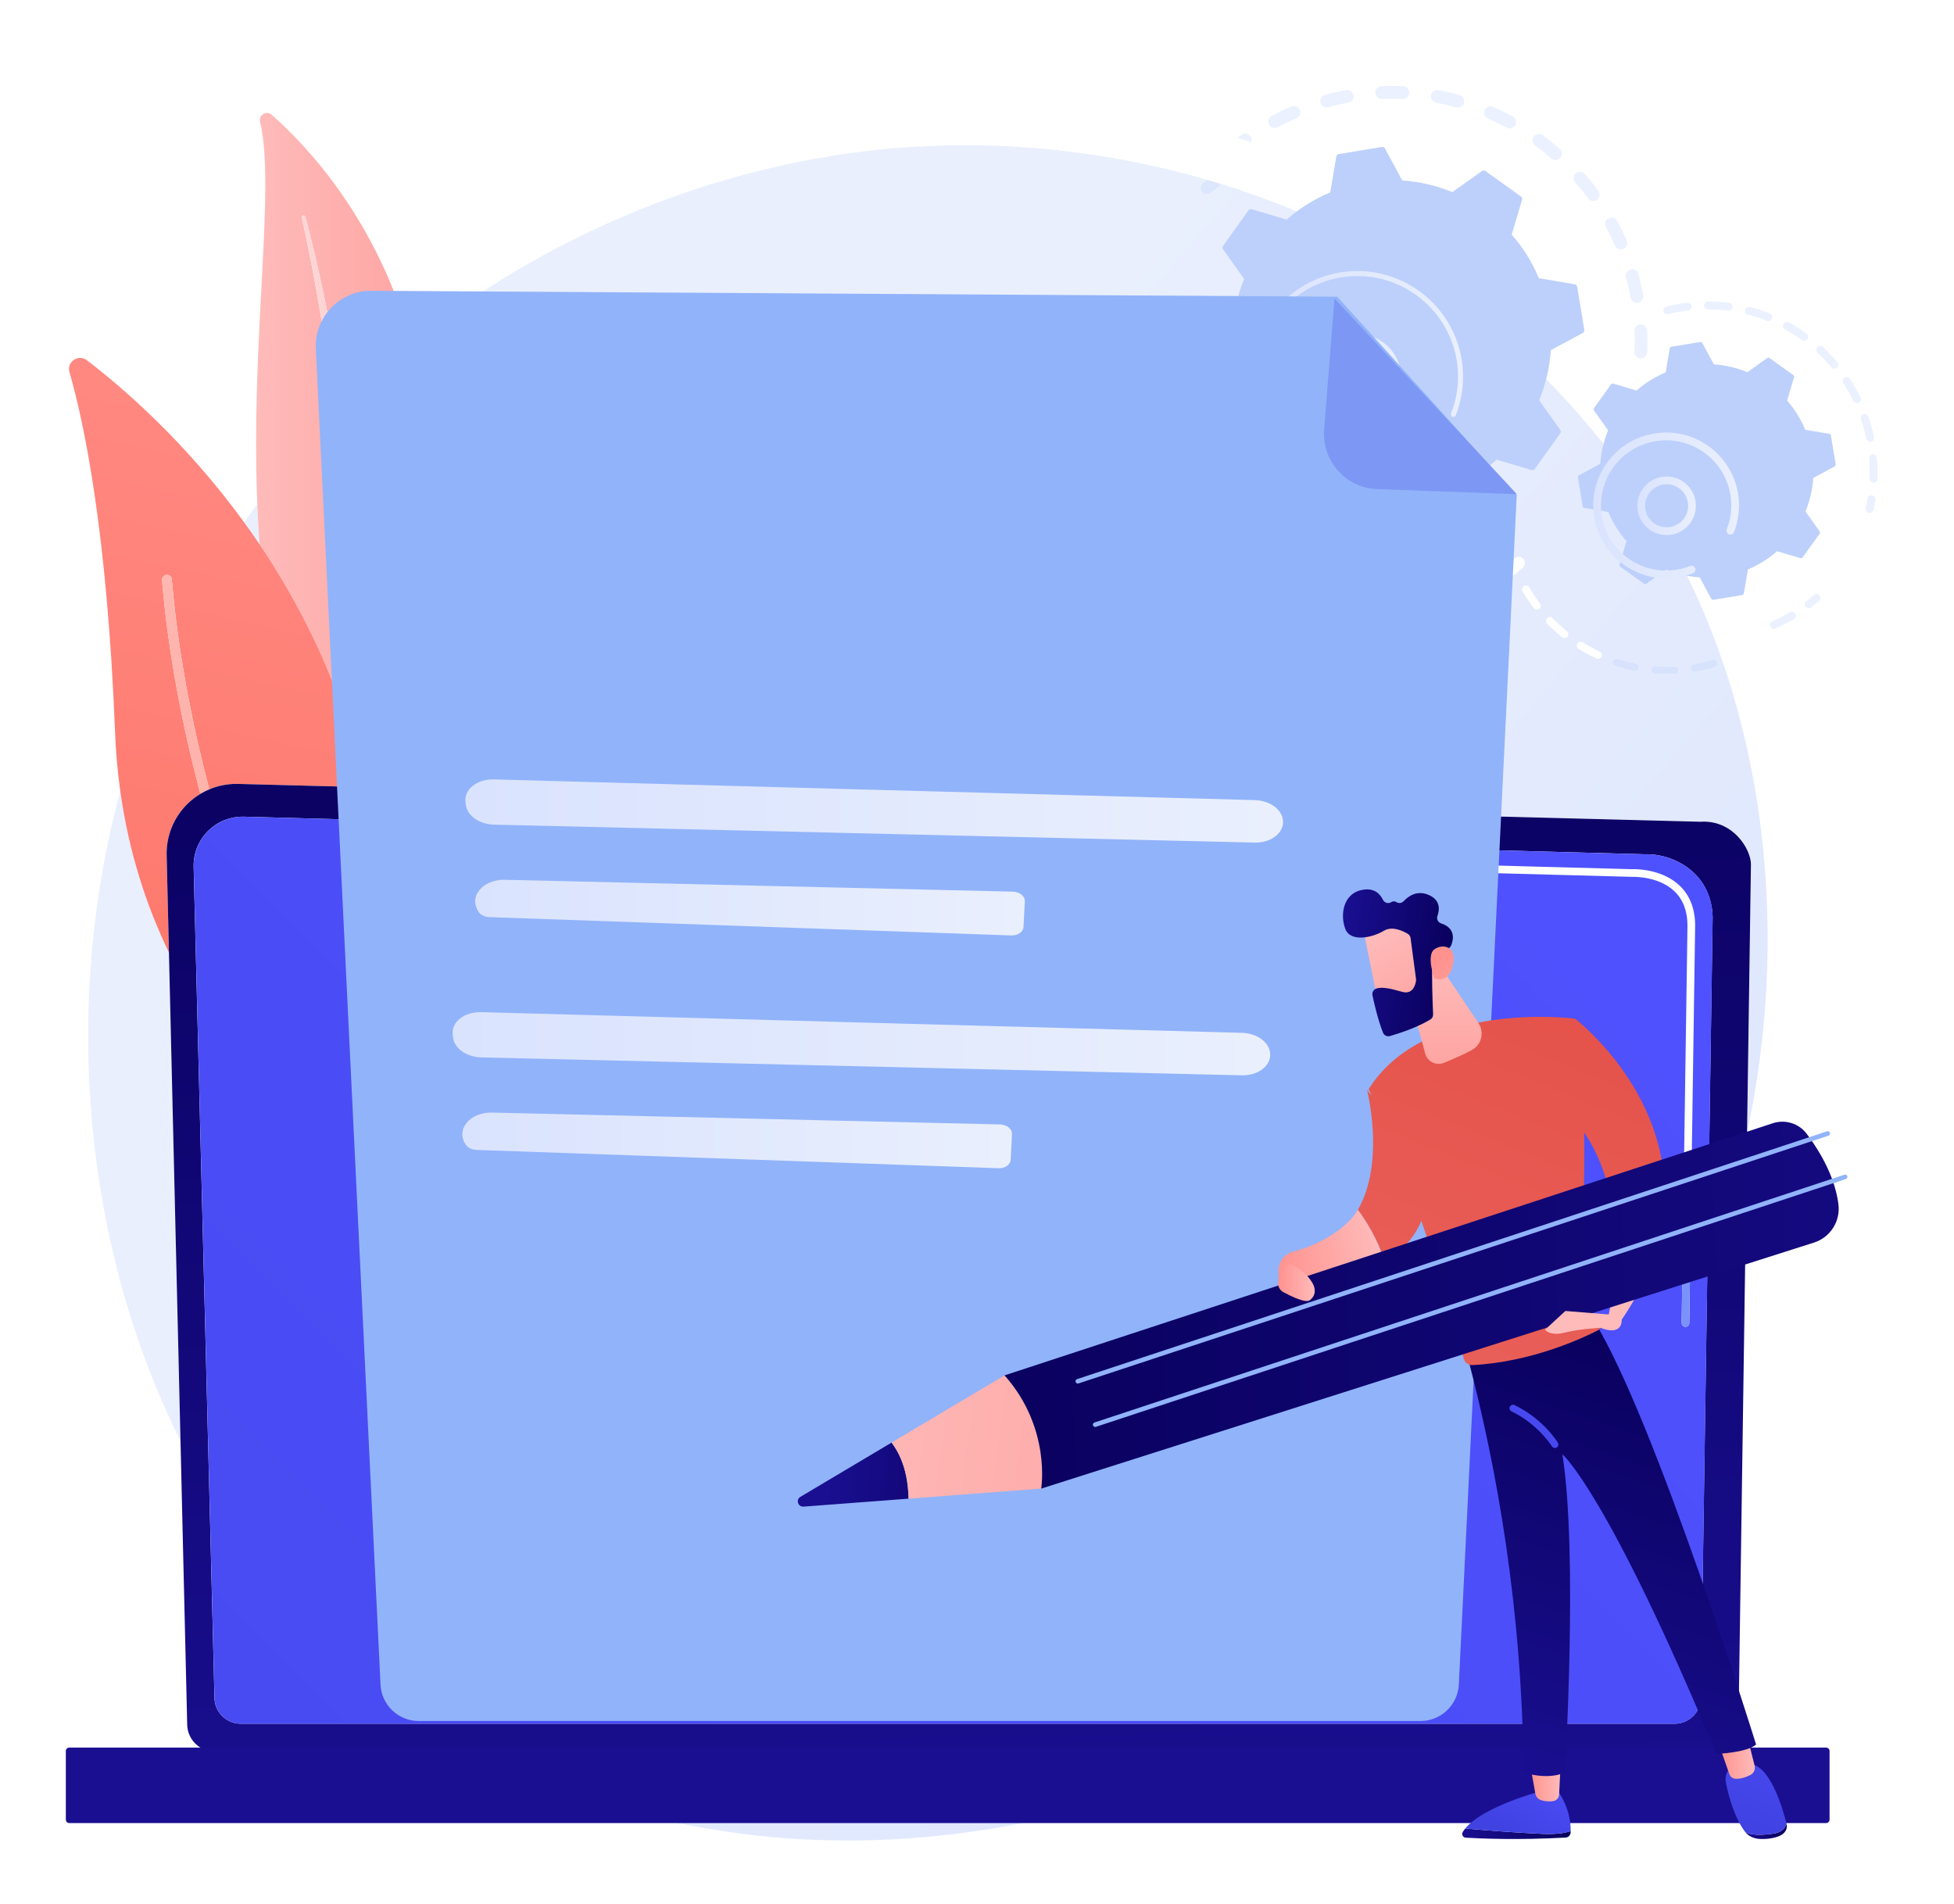
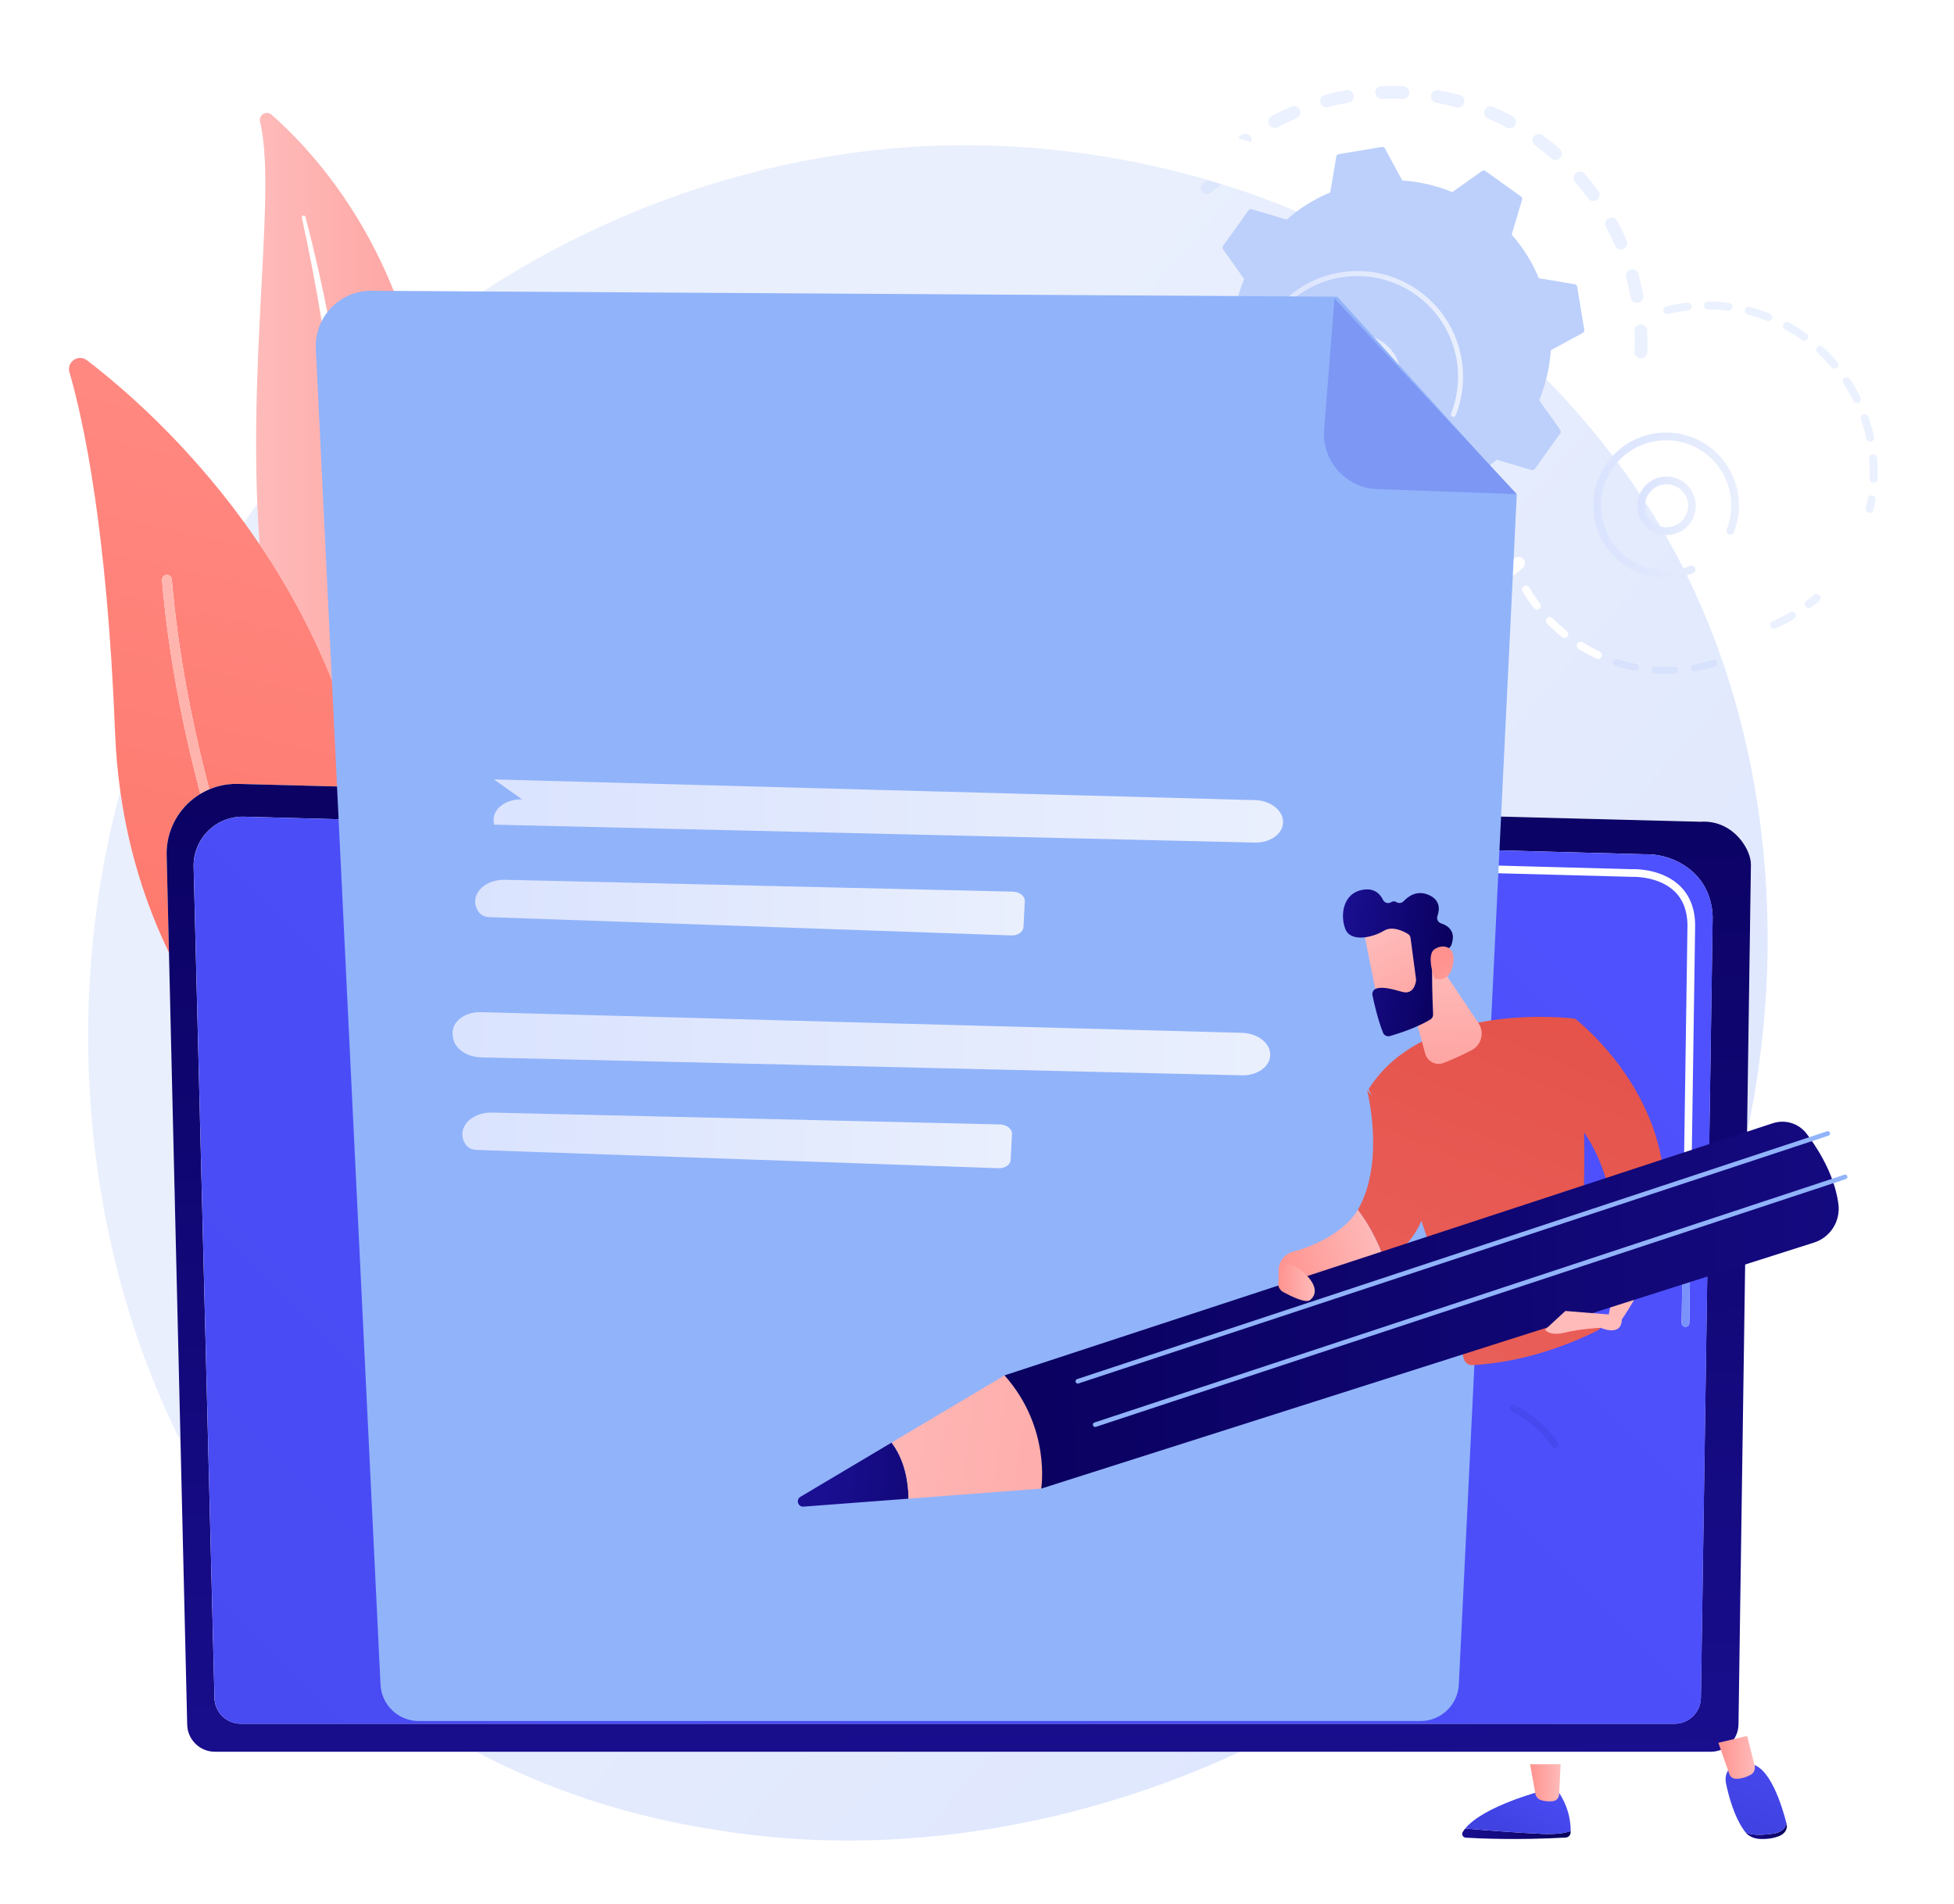
<svg xmlns="http://www.w3.org/2000/svg" xmlns:xlink="http://www.w3.org/1999/xlink" width="190.02mm" height="185.16mm" viewBox="0 0 190.02 185.16">
  <defs>
    <linearGradient id="ab" x2="1" gradientTransform="matrix(-20434 17880 17880 20434 34096 4178.1)" gradientUnits="userSpaceOnUse">
      <stop stop-color="#dae3fe" offset="0" />
      <stop stop-color="#e9effd" offset="1" />
    </linearGradient>
    <clipPath id="br">
      <path transform="translate(0 0)" d="m16858 4550c-677.2 0-1349.2 49.8-2011.3 151.8-706.5 108.8-2288.7 371-4010.8 1287.6h12378c-2015.6-936.5-4207.1-1439.4-6355.8-1439.4m-10816 6472c-1550.1 3114.9-1934.7 6979.5-976.48 10538 140.42-1005.8 430.46-1876.5 789.24-2618.8l187.24-7918.9m25391 5008.5 62.9 4340.6c0 237.6-269.8 693.2-765.9 693.2-18.5 0-37.3-0.6-56.4-1.9l-20612 533.3c-127.43 1029-141.91 2301.9-2.2 3897.7 112.6 1286.5-17.7 2390.2-274.96 3321.3 2573.9 2070.7 5810.7 3212.4 8961.8 3212.4 111.2 0 222-1.4 332.9-4.2 542.7-14 1919.8-66.9 3604.3-557-22.9-17.4-45.7-35.1-68-52.8-43.9-34.8-51.3-98.7-16.4-142.6 20-25.3 49.6-38.4 79.6-38.4 2.1 0 4.3 0.1 6.4 0.2 20 1.3 39.7 8.4 56.6 21.8 41 32.5 83.3 64.8 125.9 95.8 17.7 12.9 30 30.5 36.4 49.9 1364.7-421.9 2910.4-1133 4369-2335.7 494.3-407.6 1584.5-1376.1 2567-2912.6 1839.3-2876.2 2338.4-6653.8 1593.2-10121m-1490.4 7555.5c-32.7 0-60.7-25-63-58.3-2.5-34.5 23.6-64.5 58.1-66.9 63.5-4.5 127.6-6.8 191.6-6.8 45.6 0 91.2 1.2 136.6 3.5h0.8c34.2 2.2 60.4 31.5 58.7 65.8-1.7 33.4-29.4 59.5-62.6 59.5-1 0-2.1 0-3.2-0.1-43.4-2.2-87.1-3.3-130.7-3.3-61 0-122 2.2-182.3 6.5-1.4 0-2.7 0.1-4 0.1m951.2 105.4c-5.9 0-11.9-0.8-17.8-2.6-99.7-29.8-202.4-53.8-305-71.5-34.1-5.9-57-38.3-51.1-72.4 5.2-30.6 31.7-52.1 61.7-52.1 1.3 0 2.6 0 3.9 0.1 2.3 0.2 4.5 0.4 6.8 0.8 107.5 18.5 215.1 43.7 319.6 75 33.2 9.9 52 44.8 42.1 78-8.1 27.3-33.2 44.7-60.2 44.7m-1580 17.4c-26.5 0-51-16.7-59.6-43.3-10.8-32.9 7.2-68.3 40.2-79 103.5-33.7 210.4-61.5 317.7-82.5 4.1-0.8 8.2-1.2 12.2-1.2 1.3 0 2.6 0 3.9 0.1 27.7 1.8 51.9 21.9 57.5 50.5 6.7 33.9-15.4 66.9-49.4 73.6-102.4 20.1-204.3 46.6-303.1 78.8-6.5 2-13 3-19.4 3m-579.9 270.7c-20.9 0-41.4-10.5-53.3-29.6-18.3-29.4-9.3-68.1 20.1-86.4 92.6-57.7 189.6-110.4 288.5-156.5 8.5-4 17.6-5.9 26.4-5.9 1.3 0 2.7 0.1 4 0.2 22.1 1.4 42.9 14.5 52.9 36 14.7 31.4 1.1 68.7-30.3 83.4-94.3 43.9-186.8 94.1-275.2 149.2-10.3 6.5-21.8 9.6-33.1 9.6m-498.7 401.5c-15.8 0-31.6-5.9-43.7-17.8-24.9-24.1-25.4-63.8-1.2-88.6 76-78 157.7-152.4 242.8-221 11.5-9.4 25.4-13.9 39.3-13.9 1.3 0 2.6 0 3.9 0.1 17 1.1 33.4 9 44.9 23.2 21.7 27 17.5 66.5-9.4 88.2-81.2 65.5-159.2 136.4-231.7 210.8-12.3 12.7-28.6 19-44.9 19m-2717.8 21.5c-3.4 0-6.8-0.2-10.2-0.5-108.1-10.5-216.4-16.6-323.1-18.2-56.1-0.9-100.9-46.9-100.1-102.9 0.8-55.6 46.1-100.1 101.5-100.1h1.5c66 1 133.2 3.6 199.7 7.8 46.6 3 93.3 6.7 140.2 11.3 55.8 5.5 96.6 55.1 91.2 110.9-5.1 52.4-49.4 91.7-100.7 91.7m-1197.9 65.1c-47 0-89.2-32.8-99.3-80.6-11.5-54.9 23.6-108.7 78.5-120.3 110.8-23.3 223.9-42.1 335.9-55.9 4.2-0.5 8.3-0.8 12.4-0.8 2.2 0 4.4 0.1 6.6 0.2 47.8 3.1 88.1 39.7 94.2 88.9 6.9 55.7-32.7 106.3-88.3 113.2-106.5 13.1-213.8 30.9-319 53.1-7.1 1.5-14.1 2.2-21 2.2m2049.4 113.5c-10.5 0-21.1-1.6-31.6-5.1-102-33.4-206.8-62.9-311.5-87.8-54.6-12.9-88.3-67.6-75.4-122.1 11.1-46.7 52.7-78.1 98.7-78.1 2.1 0 4.2 0 6.4 0.2 5.6 0.3 11.4 1.2 17.1 2.5 110.2 26.1 220.5 57.2 327.9 92.4 53.2 17.4 82.3 74.8 64.9 128-14.1 42.8-53.8 70-96.5 70m-2875.1 158.6c-38.5 0-75.3-22.1-92.4-59.4-23.3-51-0.8-111.2 50.1-134.5 103.1-47.1 209.1-90.3 315.4-128.4 11.3-4.1 22.9-6 34.3-6 2.1 0 4.2 0.1 6.4 0.2 39.1 2.5 75 27.7 89.1 67 18.9 52.8-8.5 111-61.3 129.9-100.9 36.2-201.6 77.2-299.5 121.9-13.6 6.3-28 9.3-42.1 9.3m4353.4 151c-10.7 0-21.6-2.8-31.6-8.6-29.8-17.5-39.9-55.8-22.4-85.8 54.9-94 116.4-185.9 182.7-272.9 12.3-16.2 31-24.7 49.9-24.7 1.3 0 2.7 0.1 4 0.1 11.9 0.8 23.7 4.9 33.9 12.7 27.6 21 32.9 60.4 12 87.9-63.3 82.9-121.9 170.5-174.3 260.2-11.7 19.9-32.7 31.1-54.2 31.1m-686.5 51.2c-17.8 0-35.7-4.6-52-14.4-92.2-55-187.9-106.9-284.5-154-50.4-24.6-71.3-85.4-46.7-135.8 17.6-36 53.7-57 91.3-57 2.2 0 4.3 0.1 6.4 0.2 12.9 0.8 25.8 4.2 38.1 10.1 101.6 49.7 202.4 104.3 299.5 162.3 48.1 28.7 63.8 91 35.1 139.2-19.1 31.8-52.7 49.4-87.2 49.4m-4413.6 244c-30.7 0-61-13.9-81-40.3-33.9-44.7-25.1-108.3 19.6-142.2 90.1-68.2 184.2-133.5 279.8-194.1 16.8-10.6 35.6-15.7 54.2-15.7 2.1 0 4.3 0 6.4 0.2 31.4 1.9 61.3 18.4 79.4 46.9 30 47.4 16 110.1-31.4 140.1-90.8 57.6-180.2 119.6-265.8 184.4-18.3 14-39.9 20.7-61.2 20.7m4983 169.6c-23.7 0-47.4-8.2-66.7-25-39.7-34.7-80.5-68.8-121.2-101.5-43.7-35-50.8-98.9-15.7-142.6 20.1-25 49.5-38 79.2-38 2.2 0 4.3 0 6.5 0.2 20.1 1.3 40.1 8.5 57 22.1 42.9 34.4 85.8 70.3 127.7 106.8 42.2 36.9 46.6 101 9.7 143.2-20 23-48.2 34.8-76.5 34.8m-5615.1 428.7c-23.1 0-46.4-7.9-65.5-24.1-42.8-36.3-48.1-100.3-11.9-143.1 73.1-86.1 150.7-170.4 230.9-250.4 19.8-19.7 45.7-29.6 71.7-29.6 2.1 0 4.3 0 6.4 0.2 23.9 1.5 47.2 11.4 65.4 29.6 39.6 39.7 39.6 103.9-0.1 143.5-76.2 76-150 156.1-219.4 238-20 23.7-48.7 35.9-77.5 35.9m-485.9 722c-15.8 0-31.9-3.7-46.9-11.5-49.7-26-68.9-87.3-42.9-137 52.3-100.2 109.6-199.5 170.4-295 19.3-30.5 52.2-47.1 85.7-47.1 2.2 0 4.3 0.1 6.5 0.2 16.5 1.1 32.9 6.1 47.9 15.6 47.3 30.1 61.3 92.8 31.2 140.1-57.7 90.8-112.1 185-161.8 280.2-18.1 34.7-53.5 54.5-90.1 54.5m-314.9 811.4c-8.6 0-17.3-1.1-26-3.4-54.2-14.4-86.5-70-72.1-124.2 29-109.4 63.1-218.8 101.1-325.1 14.9-41.5 54-67.3 95.6-67.3 2.1 0 4.3 0 6.4 0.2 9.3 0.6 18.6 2.5 27.8 5.7 52.8 18.9 80.3 77.1 61.4 129.8-36.2 101-68.5 204.9-96.1 308.8-12 45.5-53.2 75.5-98.1 75.5m-130.1 860.3c-1.4 0-2.9-0.1-4.3-0.1-56.8-1.3-99.6-49.7-97.2-105.6 1.2-30 2.8-59.9 4.7-89.9 5.2-82.9 13.1-166.9 23.5-249.4 6.4-51.4 50.1-89 100.6-89 2.1 0 4.3 0.1 6.4 0.2l6.3 0.6c55.6 7 95.1 57.7 88.1 113.3-9.8 78.6-17.3 158.3-22.3 237.1-1.8 28.6-3.3 57.1-4.5 85.5-2.3 54.6-47.2 97.3-101.3 97.3m33 700.5c-50 0-93.3-36.9-100.3-87.7-7.6-54.9-14.1-110.6-19.3-165.4-5.4-55.8 35.5-105.4 91.3-110.7 3.3-0.4 6.5-0.5 9.7-0.5 2.2 0 4.4 0.1 6.6 0.2 48.9 3.1 89.6 41.3 94.5 91.6 5 52.1 11.1 105 18.3 157.1 7.6 55.6-31.2 106.8-86.7 114.4-4.8 0.7-9.4 1-14.1 1m-13893-3321.1c-82.7 122.6-166.3 241.7-250.48 357.5 69.97 100.8 140.98 200.1 213.45 298.7 8.79-216.9 20.94-436 37.03-656.2" />
    </clipPath>
    <linearGradient id="v" x2="1" gradientTransform="matrix(4811.8 0 0 -4811.8 7267 25038)" gradientUnits="userSpaceOnUse">
      <stop stop-color="#febbba" offset="0" />
      <stop stop-color="#ff928e" offset="1" />
    </linearGradient>
    <clipPath id="bj">
      <path transform="translate(0 0)" d="m10060 21596-962.09 24.9c-52.07 236.5-89.13 476.9-114.38 719.3-58.55 561.8-60.12 1132.9-64.3 1705.5-4.94 572.8-13.83 1148.3-46.39 1722.6-15.51 287.1-36.17 574-61.96 860.3-12.06 143.2-26.91 286.2-41.49 429.2-15.95 142.8-32.69 285.5-50.59 428.1-72.65 570.1-162.68 1137.7-270.49 1701.7-110.53 563.5-235.98 1123.9-382.79 1678.4-3.52 13.3-15.53 22.1-28.67 22.1-2.52 0-5.07-0.3-7.62-1-15.39-4-24.74-19.6-21.41-35 121.69-559.4 232.31-1120.8 322.22-1685.6 92.87-564.1 168.59-1130.8 226.55-1699.1 55.76-568.4 100.85-1137.8 121.7-1708.2 23.41-570.4 22.28-1141.1 19.15-1714.1 0.06-430-1.72-862.4 21.04-1296.3-360.86 1076.6-858.93 2013.5-1395.7 2808.8-16.09 220.2-28.24 439.3-37.03 656.2-109.69 2706.7 300.94 5120.3 44.36 6196.3-18.67 78.3 44.49 140.2 112.38 140.2 25.59 0 51.85-8.8 74.66-28.8 577.14-506.2 1713.7-1709 2265.6-3706.5 257.26-931.1 387.56-2034.8 274.96-3321.3-139.71-1595.8-125.23-2868.7 2.2-3897.7" />
    </clipPath>
    <linearGradient id="m" x2="1" gradientTransform="matrix(4811.8 0 0 -4811.8 7267 25038)" gradientUnits="userSpaceOnUse">
      <stop stop-color="#fedada" offset="0" />
      <stop stop-color="#ffc1be" offset="1" />
    </linearGradient>
    <clipPath id="ba">
      <path transform="translate(0 0)" d="m9098.2 21621-67.23 1.7c-86.28 390.8-191.65 766.6-312.2 1126.2-22.76 433.9-20.98 866.3-21.04 1296.3 3.13 573 4.26 1143.7-19.15 1714.1-20.85 570.4-65.94 1139.8-121.7 1708.2-57.96 568.3-133.68 1135-226.55 1699.1-89.91 564.8-200.53 1126.2-322.22 1685.6-3.33 15.4 6.02 31 21.41 35 2.55 0.7 5.1 1 7.62 1 13.14 0 25.15-8.8 28.67-22.1 146.81-554.5 272.26-1114.9 382.79-1678.4 107.81-564 197.84-1131.6 270.49-1701.7 17.9-142.6 34.64-285.3 50.59-428.1 14.58-143 29.43-286 41.49-429.2 25.79-286.3 46.45-573.2 61.96-860.3 32.56-574.3 41.45-1149.8 46.39-1722.6 4.18-572.6 5.75-1143.7 64.3-1705.5 25.25-242.4 62.31-482.8 114.38-719.3" />
    </clipPath>
    <linearGradient id="ap" x2="1" gradientTransform="matrix(-4359.8 -19584 -19584 4359.8 9012.8 33241)" gradientUnits="userSpaceOnUse">
      <stop stop-color="#ff928e" offset="0" />
      <stop stop-color="#fe7062" offset="1" />
    </linearGradient>
    <clipPath id="cj">
      <path transform="translate(0 0)" d="m5854 18941c-358.78 742.3-648.82 1613-789.24 2618.8-42.38 303.6-71.16 619.8-84.03 948.1-128.68 3282.6-510.4 5050.3-739.3 5840.8-36.34 125.5 63.54 231.1 174.07 231.1 36.64 0 74.45-11.6 108.86-37.9 575.08-440 1597.4-1318.6 2548.3-2627 84.18-115.8 167.78-234.9 250.48-357.5 536.73-795.3 1034.8-1732.2 1395.7-2808.8 120.55-359.6 225.92-735.4 312.2-1126.2l-2054.9 53.2c-9.76 0.2-19.56 0.4-29.3 0.4-152.15 0-301.25-30.7-438.99-88.7-282.15 1077.3-508.66 2236-607.31 3403.1-3.54 41.7-38.39 73.1-79.4 73.1-2.25 0-4.51-0.1-6.79-0.3-43.89-3.8-76.44-42.3-72.75-86.2 100.48-1188.8 332.55-2368.6 620.99-3463.6-77.2-46.5-149.2-102.6-214.16-167.3-219.11-218.4-339-517-331.69-826.1l37.33-1579" />
    </clipPath>
    <linearGradient id="aj" x2="1" gradientTransform="matrix(-4359.8 -19584 -19584 4359.8 9012.8 33241)" gradientUnits="userSpaceOnUse">
      <stop stop-color="#ffc1be" offset="0" />
      <stop stop-color="#fea99e" offset="1" />
    </linearGradient>
    <clipPath id="cd">
      <path transform="translate(0 0)" d="m6362.5 21513c-288.44 1095-520.51 2274.8-620.99 3463.6-3.69 43.9 28.86 82.4 72.75 86.2 2.28 0.2 4.54 0.3 6.79 0.3 41.01 0 75.86-31.4 79.4-73.1 98.65-1167.1 325.16-2325.8 607.31-3403.1-50.06-21-98.6-45.7-145.26-73.9" />
    </clipPath>
    <linearGradient id="ai" x2="1" gradientTransform="matrix(515.57 -20210 -20210 -515.57 18544 24311)" gradientUnits="userSpaceOnUse">
      <stop stop-color="#09005d" offset="0" />
      <stop stop-color="#1a0f91" offset="1" />
    </linearGradient>
    <clipPath id="cc">
      <path transform="translate(0 0)" d="m30844 5989.4h-24246c-246.61 0-448.39 201.6-448.39 447.9l-108.4 4584.7-187.24 7918.9-37.33 1579c-7.31 309.1 112.58 607.7 331.69 826.1 64.96 64.7 136.96 120.8 214.16 167.3 46.66 28.2 95.2 52.9 145.26 73.9 137.74 58 286.84 88.7 438.99 88.7 9.74 0 19.54-0.2 29.3-0.4l2054.9-53.2 67.23-1.7 962.09-24.9 20612-533.3c19.1 1.3 37.9 1.9 56.4 1.9 496.1 0 765.9-455.6 765.9-693.2l-62.9-4340.6-138.9-9593.2c0-246.3-201.7-447.9-448.4-447.9m-23797 15155c-209.78 0-411.31-83.2-560.25-231.7-153.96-153.6-238.63-363.8-233.18-581.2l337.76-13464c0-233.3 190.89-424.2 424.19-424.2h23243c233.3 0 424.2 190.9 424.2 424.2l190.4 12649c-21.8 740.2-653.4 1019.3-1060.2 1019.3-11.6 0-22.9-0.2-34.1-0.7l-22711 609.3c-7.09 0.2-14.19 0.3-21.27 0.3" />
    </clipPath>
    <linearGradient id="ah" x2="1" gradientTransform="matrix(-48670 -48051 -48051 48670 30478 25542)" gradientUnits="userSpaceOnUse">
      <stop stop-color="#4f52ff" offset="0" />
      <stop stop-color="#4042e2" offset="1" />
    </linearGradient>
    <clipPath id="cb">
      <path transform="translate(0 0)" d="m30260 6442.9h-23243c-233.3 0-424.19 190.9-424.19 424.2l-337.76 13464c-5.45 217.4 79.22 427.6 233.18 581.2 148.94 148.5 350.47 231.7 560.25 231.7 7.08 0 14.18-0.1 21.27-0.3l22711-609.3c11.2 0.5 22.5 0.7 34.1 0.7 406.8 0 1038.4-279.1 1060.2-1019.3l-190.4-12649c0-233.3-190.9-424.2-424.2-424.2m188.1 7583.6c-33.9 0-61.7-27.2-62.2-61.2l-15-1025.8c-0.5-34.4 26.9-62.6 61.2-63.1h1c33.8 0 61.6 27.2 62.1 61.2l15 1025.8c0.6 34.4-26.9 62.6-61.2 63.1h-0.9m-860.1 6143.1c88.1 0 437.4-14.9 666.9-234.8 138.7-132.8 209.5-319.2 210.6-552.6l-57.7-3928.9c-0.5-34.3 26.9-62.6 61.3-63.1h0.9c33.9 0 61.6 27.2 62.1 61.2l57.7 3930.2c-1.2 269.6-85 485.9-248.9 643-258.1 247.3-631 269.6-744 269.6-14.6 0-24.8-0.4-30-0.7l-7254.5 194.7c-1.8 0.1-3.6 0.2-5.3 0.2-33.8 0-57.7-28-58.6-60.7-0.9-34.3 26.2-62.9 60.5-63.7l7258.9-194.7c1.9 0.1 8.9 0.3 20.1 0.3" />
    </clipPath>
    <linearGradient id="ag" x2="1" gradientTransform="matrix(-48670 -48051 -48051 48670 30478 25542)" gradientUnits="userSpaceOnUse">
      <stop stop-color="#7b93fc" offset="0" />
      <stop stop-color="#768ef2" offset="1" />
    </linearGradient>
    <clipPath id="ca">
      <path transform="translate(0 0)" d="m30433 12876h-1c-34.3 0.5-61.7 28.7-61.2 63.1l15 1025.8c0.5 34 28.3 61.2 62.2 61.2h0.9c34.3-0.5 61.8-28.7 61.2-63.1l-15-1025.8c-0.5-34-28.3-61.2-62.1-61.2" />
    </clipPath>
    <clipPath id="bz">
      <path transform="translate(0 0)" d="m30470 15390h-0.9c-34.4 0.5-61.8 28.8-61.3 63.1l57.7 3928.9c-1.1 233.4-71.9 419.8-210.6 552.6-229.5 219.9-578.8 234.8-666.9 234.8-11.2 0-18.2-0.2-20.1-0.3l-7258.9 194.7c-34.3 0.8-61.4 29.4-60.5 63.7 0.9 32.7 24.8 60.7 58.6 60.7 1.7 0 3.5-0.1 5.3-0.2l7254.5-194.7c5.2 0.3 15.4 0.7 30 0.7 113 0 485.9-22.3 744-269.6 163.9-157.1 247.7-373.4 248.9-643l-57.7-3930.2c-0.5-34-28.2-61.2-62.1-61.2" />
    </clipPath>
    <linearGradient id="af" x2="1" gradientTransform="matrix(-1044.7 -11352 -11352 1044.7 19806 19905)" gradientUnits="userSpaceOnUse">
      <stop stop-color="#09005d" offset="0" />
      <stop stop-color="#1a0f91" offset="1" />
    </linearGradient>
    <clipPath id="by">
      <path transform="translate(0 0)" d="m4239.2 4832.7h28473c31.1 0 56.6 25.4 56.6 56.5v1111.2c0 31.1-25.5 56.6-56.6 56.6h-28473c-31.09 0-56.53-25.5-56.53-56.6v-1111.2c0-31.1 25.44-56.5 56.53-56.5z" />
    </clipPath>
    <linearGradient id="ae" x2="1" gradientTransform="matrix(-20434 17880 17880 20434 34096 4178.1)" gradientUnits="userSpaceOnUse">
      <stop stop-color="#d1ddfd" offset="0" />
      <stop stop-color="#dce6fc" offset="1" />
    </linearGradient>
    <clipPath id="bx">
      <path transform="translate(0 0)" d="m22677 31232c-30 0-59.6 13.1-79.6 38.4-34.9 43.9-27.5 107.8 16.4 142.6 22.3 17.7 45.1 35.4 68 52.8 72.9-21.2 146.5-43.2 220.5-66.1-6.4-19.4-18.7-37-36.4-49.9-42.6-31-84.9-63.3-125.9-95.8-16.9-13.4-36.6-20.5-56.6-21.8-2.1-0.1-4.3-0.2-6.4-0.2" />
    </clipPath>
    <clipPath id="bw">
      <path transform="translate(0 0)" d="m21197 28514c-3.2 0-6.4 0.1-9.7 0.5-55.8 5.3-96.7 54.9-91.3 110.7 5.2 54.8 11.7 110.5 19.3 165.4 7 50.8 50.3 87.7 100.3 87.7 4.7 0 9.3-0.3 14.1-1 55.5-7.6 94.3-58.8 86.7-114.4-7.2-52.1-13.3-105-18.3-157.1-4.9-50.3-45.6-88.5-94.5-91.6-2.2-0.1-4.4-0.2-6.6-0.2" />
    </clipPath>
    <clipPath id="bv">
      <path transform="translate(0 0)" d="m25184 24181c-55.4 0-100.7 44.5-101.5 100.1-0.8 56 44 102 100.1 102.9 106.7 1.6 215 7.7 323.1 18.2 3.4 0.3 6.8 0.5 10.2 0.5 51.3 0 95.6-39.3 100.7-91.7 5.4-55.8-35.4-105.4-91.2-110.9-46.9-4.6-93.6-8.3-140.2-11.3-66.5-4.2-133.7-6.8-199.7-7.8h-1.5m-538.5 29.2c-4.1 0-8.2 0.3-12.4 0.8-112 13.8-225.1 32.6-335.9 55.9-54.9 11.6-90 65.4-78.5 120.3 10.1 47.8 52.3 80.6 99.3 80.6 6.9 0 13.9-0.7 21-2.2 105.2-22.2 212.5-40 319-53.1 55.6-6.9 95.2-57.5 88.3-113.2-6.1-49.2-46.4-85.8-94.2-88.9-2.2-0.1-4.4-0.2-6.6-0.2m1402.1 78c-46 0-87.6 31.4-98.7 78.1-12.9 54.5 20.8 109.2 75.4 122.1 104.7 24.9 209.5 54.4 311.5 87.8 10.5 3.5 21.1 5.1 31.6 5.1 42.7 0 82.4-27.2 96.5-70 17.4-53.2-11.7-110.6-64.9-128-107.4-35.2-217.7-66.3-327.9-92.4-5.7-1.3-11.5-2.2-17.1-2.5-2.2-0.2-4.3-0.2-6.4-0.2m-2247.9 123.4c-11.4 0-23 1.9-34.3 6-106.3 38.1-212.3 81.3-315.4 128.4-50.9 23.3-73.4 83.5-50.1 134.5 17.1 37.3 53.9 59.4 92.4 59.4 14.1 0 28.5-3 42.1-9.3 97.9-44.7 198.6-85.7 299.5-121.9 52.8-18.9 80.2-77.1 61.3-129.9-14.1-39.3-50-64.5-89.1-67-2.2-0.1-4.3-0.2-6.4-0.2m3067.6 169.3c-37.6 0-73.7 21-91.3 57-24.6 50.4-3.7 111.2 46.7 135.8 96.6 47.1 192.3 99 284.5 154 16.3 9.8 34.2 14.4 52 14.4 34.5 0 68.1-17.6 87.2-49.4 28.7-48.2 13-110.5-35.1-139.2-97.1-58-197.9-112.6-299.5-162.3-12.3-5.9-25.2-9.3-38.1-10.1-2.1-0.1-4.2-0.2-6.4-0.2m-3849.1 212.9c-18.6 0-37.4 5.1-54.2 15.7-95.6 60.6-189.7 125.9-279.8 194.1-44.7 33.9-53.5 97.5-19.6 142.2 20 26.4 50.3 40.3 81 40.3 21.3 0 42.9-6.7 61.2-20.7 85.6-64.8 175-126.8 265.8-184.4 47.4-30 61.4-92.7 31.4-140.1-18.1-28.5-48-45-79.4-46.9-2.1-0.2-4.3-0.2-6.4-0.2m-679.5 543.4c-26 0-51.9 9.9-71.7 29.6-80.2 80-157.8 164.3-230.9 250.4-36.2 42.8-30.9 106.8 11.9 143.1 19.1 16.2 42.4 24.1 65.5 24.1 28.8 0 57.5-12.2 77.5-35.9 69.4-81.9 143.2-162 219.4-238 39.7-39.6 39.7-103.8 0.1-143.5-18.2-18.2-41.5-28.1-65.4-29.6-2.1-0.2-4.3-0.2-6.4-0.2m-544.8 678.6c-33.5 0-66.4 16.6-85.7 47.1-60.8 95.5-118.1 194.8-170.4 295-26 49.7-6.8 111 42.9 137 15 7.8 31.1 11.5 46.9 11.5 36.6 0 72-19.8 90.1-54.5 49.7-95.2 104.1-189.4 161.8-280.2 30.1-47.3 16.1-110-31.2-140.1-15-9.5-31.4-14.5-47.9-15.6-2.2-0.1-4.3-0.2-6.5-0.2m-382.6 782c-41.6 0-80.7 25.8-95.6 67.3-38 106.3-72.1 215.7-101.1 325.1-14.4 54.2 17.9 109.8 72.1 124.2 8.7 2.3 17.4 3.4 26 3.4 44.9 0 86.1-30 98.1-75.5 27.6-103.9 59.9-207.8 96.1-308.8 18.9-52.7-8.6-110.9-61.4-129.8-9.2-3.2-18.5-5.1-27.8-5.7-2.1-0.2-4.3-0.2-6.4-0.2m-201.4 846.3c-50.5 0-94.2 37.6-100.6 89-10.4 82.5-18.3 166.5-23.5 249.4-1.9 30-3.5 59.9-4.7 89.9-2.4 55.9 40.4 104.3 97.2 105.6 1.4 0 2.9 0.1 4.3 0.1 54.1 0 99-42.7 101.3-97.3 1.2-28.4 2.7-56.9 4.5-85.5 5-78.8 12.5-158.5 22.3-237.1 7-55.6-32.5-106.3-88.1-113.3l-6.3-0.6c-2.1-0.1-4.3-0.2-6.4-0.2" />
    </clipPath>
    <clipPath id="bu">
      <path transform="translate(0 0)" d="m27604 25048c-29.7 0-59.1 13-79.2 38-35.1 43.7-28 107.6 15.7 142.6 40.7 32.7 81.5 66.8 121.2 101.5 19.3 16.8 43 25 66.7 25 28.3 0 56.5-11.8 76.5-34.8 36.9-42.2 32.5-106.3-9.7-143.2-41.9-36.5-84.8-72.4-127.7-106.8-16.9-13.6-36.9-20.8-57-22.1-2.2-0.2-4.3-0.2-6.5-0.2" />
    </clipPath>
    <linearGradient id="ad" x2="1" gradientTransform="matrix(1392.4 0 0 -1392.4 24432 28266)" gradientUnits="userSpaceOnUse">
      <stop stop-color="#dae3fe" offset="0" />
      <stop stop-color="#e9effd" offset="1" />
    </linearGradient>
    <clipPath id="bt">
      <path transform="translate(0 0)" d="m24783 28674c-108.9-92.2-175.3-221.2-187.1-363.3-24.4-293.3 194.4-551.8 487.7-576.1 293.4-24.5 551.8 194.4 576.2 487.7s-194.4 551.8-487.7 576.2c-26.6 2.2-53.1 2.4-79.2 0.8-113.6-7.2-221.5-50.5-309.9-125.3zm287.2-1101.3c-382.6 31.8-668 368.9-636.2 751.5 15.4 185.3 102.1 353.6 244 473.7 141.9 120.2 322.2 177.9 507.5 162.4 382.6-31.8 667.9-368.9 636.1-751.5-28.9-348-310.5-615.6-649.2-637.1-33.6-2.1-67.7-1.8-102.2 1z" />
    </clipPath>
    <linearGradient id="ac" x2="1" gradientTransform="matrix(3424.2 0 0 -3424.2 23404 28276)" gradientUnits="userSpaceOnUse">
      <stop stop-color="#dae3fe" offset="0" />
      <stop stop-color="#e9effd" offset="1" />
    </linearGradient>
    <clipPath id="bs">
      <path transform="translate(0 0)" d="m25222 26567c58.2 3.7 116.5 10.3 174.8 20 18.3 3 36.6 6.3 54.9 10 89.9 17.9 178.3 42.9 263.7 74.7 1.2 0.4 2.4 0.8 3.5 1.3 3.3 1.2 6.6 2.4 9.9 3.7l19.2 7.5c16.8 6.6 26.7 23.2 25.6 40.3-0.2 4.1-1.2 8.3-2.8 12.4-8.2 20.8-31.8 31-52.6 22.8-107.3-42.5-219.9-73.6-334.7-92.6-570-94.6-1121.1 120.2-1481.3 521.2-200.3 223-341.6 503.6-394.2 820.7-9.2 55.6-15.6 111.2-19.1 166.7-23.6 373.4 81 740.5 301.7 1048.9 253.4 354.3 629.6 588.6 1059.3 659.8 887.4 147.1 1728.4-454.9 1875.5-1341.9 9.1-54.6 15.3-109.6 18.8-164.6 15.1-238.1-22.1-477-109.8-699.2-2.3-5.7-3.1-11.7-2.8-17.5 1-15.2 10.5-29.2 25.7-35.2 20.9-8.1 44.4 2 52.6 22.9 92.1 233.3 131.2 484.1 115.3 734.1-3.6 57.7-10.2 115.4-19.7 172.8-154.4 931.3-1037.9 1563.1-1968.9 1408.8-451.1-74.8-846-320.8-1112.1-692.7-231.6-323.8-341.4-709.2-316.6-1101.2 3.7-58.2 10.3-116.6 20-175 74.8-451.1 320.8-846.1 692.7-1112.1 323.8-231.7 709.3-341.5 1101.4-316.6z" />
    </clipPath>
    <clipPath id="bq">
      <path transform="translate(0 0)" d="m30128 23454c-64 0-128.1 2.3-191.6 6.8-34.5 2.4-60.6 32.4-58.1 66.9 2.3 33.3 30.3 58.3 63 58.3 1.3 0 2.6-0.1 4-0.1 60.3-4.3 121.3-6.5 182.3-6.5 43.6 0 87.3 1.1 130.7 3.3 1.1 0.1 2.2 0.1 3.2 0.1 33.2 0 60.9-26.1 62.6-59.5 1.7-34.3-24.5-63.6-58.7-65.8h-0.8c-45.4-2.3-91-3.5-136.6-3.5m452.3 38.8c-30 0-56.5 21.5-61.7 52.1-5.9 34.1 17 66.5 51.1 72.4 102.6 17.7 205.3 41.7 305 71.5 5.9 1.8 11.9 2.6 17.8 2.6 27 0 52.1-17.4 60.2-44.7 9.9-33.2-8.9-68.1-42.1-78-104.5-31.3-212.1-56.5-319.6-75-2.3-0.4-4.5-0.6-6.8-0.8-1.3-0.1-2.6-0.1-3.9-0.1m-957.3 10c-4 0-8.1 0.4-12.2 1.2-107.3 21-214.2 48.8-317.7 82.5-33 10.7-51 46.1-40.2 79 8.6 26.6 33.1 43.3 59.6 43.3 6.4 0 12.9-1 19.4-3 98.8-32.2 200.7-58.7 303.1-78.8 34-6.7 56.1-39.7 49.4-73.6-5.6-28.6-29.8-48.7-57.5-50.5-1.3-0.1-2.6-0.1-3.9-0.1" />
    </clipPath>
    <clipPath id="bp">
      <path transform="translate(0 0)" d="m29014 23701c-8.8 0-17.9 1.9-26.4 5.9-98.9 46.1-195.9 98.8-288.5 156.5-29.4 18.3-38.4 57-20.1 86.4 11.9 19.1 32.4 29.6 53.3 29.6 11.3 0 22.8-3.1 33.1-9.6 88.4-55.1 180.9-105.3 275.2-149.2 31.4-14.7 45-52 30.3-83.4-10-21.5-30.8-34.6-52.9-36-1.3-0.1-2.7-0.2-4-0.2m-543.2 338.6c-13.9 0-27.8 4.5-39.3 13.9-85.1 68.6-166.8 143-242.8 221-24.2 24.8-23.7 64.5 1.2 88.6 12.1 11.9 27.9 17.8 43.7 17.8 16.3 0 32.6-6.3 44.9-19 72.5-74.4 150.5-145.3 231.7-210.8 26.9-21.7 31.1-61.2 9.4-88.2-11.5-14.2-27.9-22.1-44.9-23.2-1.3-0.1-2.6-0.1-3.9-0.1m-446.6 459c-18.9 0-37.6 8.5-49.9 24.7-66.3 87-127.8 178.9-182.7 272.9-17.5 30-7.4 68.3 22.4 85.8 10 5.8 20.9 8.6 31.6 8.6 21.5 0 42.5-11.2 54.2-31.1 52.4-89.7 111-177.3 174.3-260.2 20.9-27.5 15.6-66.9-12-87.9-10.2-7.8-22-11.9-33.9-12.7-1.3 0-2.7-0.1-4-0.1" />
    </clipPath>
    <linearGradient id="aa" x2="1" gradientTransform="matrix(948.5 0 0 -948.5 29654 26183)" gradientUnits="userSpaceOnUse">
      <stop stop-color="#dae3fe" offset="0" />
      <stop stop-color="#e9effd" offset="1" />
    </linearGradient>
    <clipPath id="bo">
      <path transform="translate(0 0)" d="m29780 26212c-7.7-92.9 21.2-183.2 81.4-254.3s144.5-114.5 237.3-122.3c92.9-7.6 183.2 21.2 254.3 81.4s114.5 144.5 122.3 237.4c15.9 191.7-127.1 360.5-318.7 376.5-17.3 1.5-34.4 1.6-51.3 0.5-169.7-10.7-310.8-144.9-325.3-319.2zm308.4-501.5c-126.3 10.4-240.9 69.5-322.7 166.2-81.9 96.6-121.2 219.4-110.7 345.7 21.7 260.5 251 454.5 511.9 433.3 260.6-21.7 455-251.4 433.3-511.9-10.5-126.2-69.5-240.8-166.2-322.7-78.6-66.5-174.4-104.9-275.3-111.3-23.2-1.5-46.7-1.3-70.3 0.7z" />
    </clipPath>
    <linearGradient id="z" x2="1" gradientTransform="matrix(2362.4 0 0 -2362.4 28939 26189)" gradientUnits="userSpaceOnUse">
      <stop stop-color="#dae3fe" offset="0" />
      <stop stop-color="#e9effd" offset="1" />
    </linearGradient>
    <clipPath id="bn">
      <path transform="translate(0 0)" d="m30194 25010c39.6 2.5 79.4 7.1 119.3 13.6 79.4 13.2 157.4 34.4 232.2 63.2 3.4 1.3 6.8 2.6 10.1 3.9 25.9 10.3 41.2 35.8 39.6 62.2-0.5 6.5-1.9 12.9-4.4 19.2-12.7 32.2-49.1 47.8-81.3 35.2-69.6-27.5-142.5-47.7-216.6-59.9h-0.1c-4-0.7-8.1-1.3-12.2-2-175.7-27.4-351.6-10-514.7 48.4-88.5 31.7-173.3 75.5-252.3 130.9l-1.9 1.4c-2 1.4-3.9 2.7-5.9 4.1-229.2 164.1-381 407.7-427.1 685.9-6 36-10.1 71.9-12.4 107.9-15.3 241.7 52.5 479.4 195.3 679 164.1 229.4 407.7 381 685.8 427.1 278 46 557.7-18.8 787-182.8 229.3-164.1 381-407.7 427.1-685.9 5.9-35.3 10-70.9 12.2-106.5 9.8-154.2-14.3-308.8-71.1-452.6-3.5-8.9-4.8-18.1-4.2-27 1.5-23.5 16.2-45.2 39.5-54.4 32.3-12.6 68.7 3.1 81.4 35.4 63.5 160.9 90.4 333.9 79.6 506.4-2.6 39.9-7.1 79.6-13.6 119.2-51.7 311.3-221.4 583.8-478 767.4-256.5 183.5-569.1 256.4-880.4 204.6-311.2-51.6-583.7-221.3-767.3-477.9-159.8-223.4-235.5-489.3-218.4-759.7 2.5-40.2 7.1-80.5 13.8-120.7 99.9-602.6 642.1-1023.5 1239-985.6z" />
    </clipPath>
    <linearGradient id="y" x2="1" gradientTransform="matrix(13253 0 0 -13253 11068 24518)" gradientUnits="userSpaceOnUse">
      <stop stop-color="#dae3fe" offset="0" />
      <stop stop-color="#e9effd" offset="1" />
    </linearGradient>
    <clipPath id="bm">
      <path transform="translate(0 0)" d="m11531 25030c2123.6-59.6 10276-279.8 12334-335.4 259.7-7 466.1-173.6 456.1-367.8-9.5-184.9-212.7-326.6-459.8-320.7l-12329 290.4c-237.5 5.6-435.6 145.9-457 323.5l-5.5 45c-24.5 203.2 189.1 372.6 460.6 365z" />
    </clipPath>
    <linearGradient id="x" x2="1" gradientTransform="matrix(8908.5 0 0 -8908.5 11227 22952)" gradientUnits="userSpaceOnUse">
      <stop stop-color="#dae3fe" offset="0" />
      <stop stop-color="#e9effd" offset="1" />
    </linearGradient>
    <clipPath id="bl">
      <path transform="translate(0 0)" d="m11287 22878c33.7-47 98-77.6 168.3-80.1l8460.5-296.8c106.2-3.8 194.5 56.8 198.5 136.3l21.5 417c4.2 82.9-84.3 153.9-195.1 156.5l-8229.5 192.3c-366.5 8.5-599.7-280.1-424.2-525.2z" />
    </clipPath>
    <linearGradient id="w" x2="1" gradientTransform="matrix(13253 0 0 -13253 10860 20746)" gradientUnits="userSpaceOnUse">
      <stop stop-color="#dae3fe" offset="0" />
      <stop stop-color="#e9effd" offset="1" />
    </linearGradient>
    <clipPath id="bk">
      <path transform="translate(0 0)" d="m11323 21258c2123.6-59.6 10276-279.8 12334-335.4 259.7-7 466-173.6 456.1-367.8-9.5-184.9-212.7-326.6-459.9-320.7l-12328 290.4c-237.5 5.6-435.6 145.9-457.1 323.5l-5.4 45c-24.5 203.2 189.1 372.6 460.6 365z" />
    </clipPath>
    <linearGradient id="u" x2="1" gradientTransform="matrix(8908.5 0 0 -8908.5 11019 19179)" gradientUnits="userSpaceOnUse">
      <stop stop-color="#dae3fe" offset="0" />
      <stop stop-color="#e9effd" offset="1" />
    </linearGradient>
    <clipPath id="bi">
      <path transform="translate(0 0)" d="m11079 19105c33.7-47 98-77.6 168.3-80.1l8460.4-296.8c106.3-3.8 194.5 56.8 198.6 136.3l21.4 417c4.3 82.9-84.3 153.9-195.1 156.5l-8229.4 192.3c-366.6 8.5-599.7-280.1-424.2-525.2z" />
    </clipPath>
    <linearGradient id="t" x2="1" gradientTransform="matrix(-1758.1 0 0 -1758.1 28572 4659.8)" gradientUnits="userSpaceOnUse">
      <stop stop-color="#09005d" offset="0" />
      <stop stop-color="#1a0f91" offset="1" />
    </linearGradient>
    <clipPath id="bh">
      <path transform="translate(0 0)" d="m26864 4744.8c301.2-26 823.9-68.3 1236-86.4 247.7-10.9 390.3 13.3 472.4 46.2-0.1-9.2-0.4-18-0.7-26.1-2-43.4-37.2-78.1-81-80.5-778.7-43.5-1397.9-15.1-1618.4-1.7-45.5 2.8-72.7 52.4-49.4 91.2 11.7 19.5 25.8 38.5 41.1 57.3z" />
    </clipPath>
    <linearGradient id="s" x2="1" gradientTransform="matrix(-790.47 -1306 -1306 790.47 28458 5946.4)" gradientUnits="userSpaceOnUse">
      <stop stop-color="#4f52ff" offset="0" />
      <stop stop-color="#4042e2" offset="1" />
    </linearGradient>
    <clipPath id="bg">
      <path transform="translate(0 0)" d="m28100 4658.4c-412.1 18.1-934.8 60.4-1236 86.4 296.1 363.3 1236 608.2 1236 608.2h265.4c182.6-263.2 209-513.8 207-648.4-82.1-32.9-224.7-57.1-472.4-46.2z" />
    </clipPath>
    <linearGradient id="r" x2="1" gradientTransform="matrix(-495.2 0 0 -495.2 28410 5485.4)" gradientUnits="userSpaceOnUse">
      <stop stop-color="#febbba" offset="0" />
      <stop stop-color="#ff928e" offset="1" />
    </linearGradient>
    <clipPath id="bf">
      <path transform="translate(0 0)" d="m28410 5786.3-24.8-491.5c-2.7-53.3-42.5-98-95.9-105.6-53-7.6-124-8.6-199.4 16.5-46.3 15.4-80.7 54.5-89.2 102.1l-85.9 478.5z" />
    </clipPath>
    <linearGradient id="q" x2="1" gradientTransform="matrix(-673.72 0 0 -673.72 32077 4697.7)" gradientUnits="userSpaceOnUse">
      <stop stop-color="#09005d" offset="0" />
      <stop stop-color="#1a0f91" offset="1" />
    </linearGradient>
    <clipPath id="be">
      <path transform="translate(0 0)" d="m31858 4662.1c130.6 18.2 189.7 86 214.5 158.6l0.5-2c19.2-76.5-25.4-155.8-114.4-193.5-107.7-45.6-225.4-53.4-316.7-49.6-98.1 4-188 44.6-237.5 109.5l-0.7 1c98.4-48.7 236.5-54.4 454.3-24z" />
    </clipPath>
    <linearGradient id="p" x2="1" gradientTransform="matrix(-962.31 -2508.9 -2508.9 962.31 32395 7336.7)" gradientUnits="userSpaceOnUse">
      <stop stop-color="#4f52ff" offset="0" />
      <stop stop-color="#4042e2" offset="1" />
    </linearGradient>
    <clipPath id="bd">
      <path transform="translate(0 0)" d="m31242 5789.5h218.9c333.5 6.8 542.8-696.5 611.4-968.8-24.8-72.6-83.9-140.4-214.5-158.6-217.8-30.4-355.9-24.7-454.3 24-180.2 237-269.5 584.2-312.4 786.9-48.8 230.4 150.9 316.5 150.9 316.5z" />
    </clipPath>
    <linearGradient id="o" x2="1" gradientTransform="matrix(-591.82 0 0 -591.82 31558 5898.2)" gradientUnits="userSpaceOnUse">
      <stop stop-color="#febbba" offset="0" />
      <stop stop-color="#ff928e" offset="1" />
    </linearGradient>
    <clipPath id="bc">
      <path transform="translate(0 0)" d="m31433 6245.7 121.5-483.4c14.9-59.3-13.4-120.6-68.2-148.8-68-34.9-163.8-71.5-251.8-60.9-41.4 5-75.7 34.1-89.4 73.1l-178.5 508.6z" />
    </clipPath>
    <linearGradient id="n" x2="1" gradientTransform="matrix(-2422.1 -7197.2 -7197.2 2422.1 30353 12544)" gradientUnits="userSpaceOnUse">
      <stop stop-color="#09005d" offset="0" />
      <stop stop-color="#1a0f91" offset="1" />
    </linearGradient>
    <clipPath id="bb">
      <path transform="translate(0 0)" d="m31578 6106c-151.3-134.2-643.2-151.9-643.2-151.9-1771.9 4252.9-2496.8 4857-2496.8 4857 255.9-1605.2 41.3-5158.9 41.3-5158.9-292.4-129.1-669.4 0-669.4 0-23.7 2627.9-427.7 4919.7-904.9 6726.6 1197.7 26.9 1834.5 436.7 2042.5 601.2 998.3-1609.5 2630.5-6874 2630.5-6874z" />
    </clipPath>
    <linearGradient id="l" x2="1" gradientTransform="matrix(-4705.8 -11488 -11488 4705.8 30694 23382)" gradientUnits="userSpaceOnUse">
      <stop stop-color="#e1473d" offset="0" />
      <stop stop-color="#e9605a" offset="1" />
    </linearGradient>
    <clipPath id="az">
      <path transform="translate(0 0)" d="m28643 17871c226.7-1130.7 145.5-3154.5 92.1-4077.6-15-259.4 166.2-619.1 312.5-864.5 23-38.4 8.8-87.7-31-108.2-245.1-126-1075.5-516.4-2037.8-565-64.1-3.2-121.4 40.5-138.1 102.6-713.8 2665.3-1542.9 4368.5-1542.9 4368.5 915.4 1461.8 3345.2 1144.2 3345.2 1144.2z" />
    </clipPath>
    <linearGradient id="k" x2="1" gradientTransform="matrix(-1395 -3036.2 -3036.2 1395 28771 12989)" gradientUnits="userSpaceOnUse">
      <stop stop-color="#4f52ff" offset="0" />
      <stop stop-color="#4042e2" offset="1" />
    </linearGradient>
    <clipPath id="ay">
      <path transform="translate(0 0)" d="m28317 10912c10.1 0 20.3 2.7 29.5 8.3 26.7 16.4 35.2 51.2 19 77.9-9.6 15.7-238.8 386.2-702.6 610-28.2 13.5-62.1 1.8-75.8-26.4-13.6-28.3-1.8-62.2 26.5-75.8 432.4-208.7 652.7-563.2 654.9-566.8 10.7-17.5 29.4-27.2 48.5-27.2z" />
    </clipPath>
    <linearGradient id="j" x2="1" gradientTransform="matrix(-536.33 3148.8 -3148.8 -536.33 22662 54715)" gradientUnits="userSpaceOnUse">
      <stop stop-color="#febbba" offset="0" />
      <stop stop-color="#ff928e" offset="1" />
    </linearGradient>
    <clipPath id="ax">
      <path transform="translate(0 0)" d="m30065 14626c-72.8-526.8-287.9-1101.3-718.3-1711.6l-163.6 133.4s188.9 766.2 81.5 1635.8c265.5 51.8 579-1.6 800.4-57.6z" />
    </clipPath>
    <linearGradient id="i" x2="1" gradientTransform="matrix(-4705.8 -11488 -11488 4705.8 32049 22827)" gradientUnits="userSpaceOnUse">
      <stop stop-color="#e1473d" offset="0" />
      <stop stop-color="#e9605a" offset="1" />
    </linearGradient>
    <clipPath id="aw">
      <path transform="translate(0 0)" d="m28390 16476 253.1 1395.2s1691.7-1293.1 1421.9-3245.1c-221.4 56-534.9 109.4-800.4 57.6-77.3 626.4-308.3 1306.4-874.6 1792.3z" />
    </clipPath>
    <linearGradient id="h" x2="1" gradientTransform="matrix(-4705.8 -11488 -11488 4705.8 29138 24019)" gradientUnits="userSpaceOnUse">
      <stop stop-color="#e1473d" offset="0" />
      <stop stop-color="#e9605a" offset="1" />
    </linearGradient>
    <clipPath id="av">
      <path transform="translate(0 0)" d="m25272 16715 977.5-1203.5c105.6-849.1-246.7-1316.7-689-1573.7-124.5 367.7-295.9 646.8-436.9 834.3 450.3 782.9 148.4 1942.9 148.4 1942.9z" />
    </clipPath>
    <linearGradient id="g" x2="1" gradientTransform="matrix(-1692.1 -427.42 427.42 -1692.1 25472 14286)" gradientUnits="userSpaceOnUse">
      <stop stop-color="#febbba" offset="0" />
      <stop stop-color="#ff928e" offset="1" />
    </linearGradient>
    <clipPath id="au">
      <path transform="translate(0 0)" d="m25123 14772c141-187.5 312.4-466.6 436.9-834.3-1147.4-814.9-1721.4-311.3-1721.4-311.3v160.9c0 142.7 94.7 269.7 232.7 305.9 461.6 121.2 887.6 393.3 1051.8 678.8z" />
    </clipPath>
    <linearGradient id="f" x2="1" gradientTransform="matrix(18.122 -3098.4 3098.4 18.122 26510 18782)" gradientUnits="userSpaceOnUse">
      <stop stop-color="#febbba" offset="0" />
      <stop stop-color="#ff928e" offset="1" />
    </linearGradient>
    <clipPath id="at">
      <path transform="translate(0 0)" d="m25900 18463 315.2-1158.9c35.5-130.1 176.3-200.1 301.5-150 135.2 54.1 306.8 127.8 454.4 207.6 157.6 85.1 206.9 287.8 107.2 436.6l-655.4 977.2z" />
    </clipPath>
    <linearGradient id="e" x2="1" gradientTransform="matrix(1221.3 -2214.7 2214.7 1221.3 25505 19292)" gradientUnits="userSpaceOnUse">
      <stop stop-color="#febbba" offset="0" />
      <stop stop-color="#ff928e" offset="1" />
    </linearGradient>
    <clipPath id="as">
      <path transform="translate(0 0)" d="m25210 19343c-2.9-19.9 262.9-1322.5 262.9-1322.5l740.6 167.6-68.5 1272s-886.9 216-935-117.1z" />
    </clipPath>
    <linearGradient id="d" x2="1" gradientTransform="matrix(-1803.1 260.16 -260.16 -1803.1 26588 18644)" gradientUnits="userSpaceOnUse">
      <stop stop-color="#09005d" offset="0" />
      <stop stop-color="#1a0f91" offset="1" />
    </linearGradient>
    <clipPath id="ar">
      <path transform="translate(0 0)" d="m25978 19177 88.5-666.7c1.1-8.6 1.1-17-0.1-25.6-7.5-52.2-46.3-230.2-226-179.3-162.9 46.2-312.4 85.9-415.6 54.3-46.3-14.2-74.3-61.1-64.6-108.6 24.2-118.3 83.6-384 170.5-606.9 17.6-45.3 67.1-69 113.7-55.4 140.5 40.9 434.3 135.6 652.8 267.1 29.6 17.8 47.2 50 45.7 84.5-7 168.3-26.7 680-10.2 823.4 15.6 134.7 180.8 215.3 252.6 244.2 23.5 9.5 42 28.1 51.4 51.6 33.2 83.3 79.1 276.1-163.9 355.1-50.8 16.5-77.6 71.3-59.5 121.6 35.9 100.2 51.1 253.1-136.8 337.3-191 85.6-333.7-16.2-410.7-99-31.2-33.4-81.1-38.5-119.8-14.1-22 13.9-50.3 18.4-84.6-2.9-46.1-28.7-107.2-9.1-131 39.7-45.8 93.9-139 194.5-326 162.5-331.8-56.9-369.4-424.6-281.9-640.1 87.6-215.4 443.8-133.4 622.6-24.7 135.8 82.6 312.1-4 388.8-50.3 24.3-14.6 40.4-39.6 44.1-67.7z" />
    </clipPath>
    <linearGradient id="c" x2="1" gradientTransform="matrix(-1031.5 1416.8 -1416.8 -1031.5 27488 17391)" gradientUnits="userSpaceOnUse">
      <stop stop-color="#febbba" offset="0" />
      <stop stop-color="#ff928e" offset="1" />
    </linearGradient>
    <clipPath id="aq">
      <path transform="translate(0 0)" d="m26363 18521s-136.4 382.1 3.8 475.6c140.1 93.6 347.7 45 302-231.7-56.8-344.3-305.8-243.9-305.8-243.9z" />
    </clipPath>
    <linearGradient id="ao" x2="1" gradientTransform="matrix(22162 634.06 -634.06 22162 18319 13007)" gradientUnits="userSpaceOnUse">
      <stop stop-color="#09005d" offset="0" />
      <stop stop-color="#1a0f91" offset="1" />
    </linearGradient>
    <clipPath id="ci">
      <path transform="translate(0 0)" d="m31850 16176-12453-4087 594.3-1835 12525 3987.3c266 84.7 432.3 347.9 395.7 624.7-37.6 284.3-165.6 674.9-514 1138.6-126.7 168.6-347.4 237.1-547.8 171.4z" />
    </clipPath>
    <linearGradient id="an" x2="1" gradientTransform="matrix(-3121 177.19 -177.19 -3121 19603 10324)" gradientUnits="userSpaceOnUse">
      <stop stop-color="#09005d" offset="0" />
      <stop stop-color="#1a0f91" offset="1" />
    </linearGradient>
    <clipPath id="ch">
      <path transform="translate(0 0)" d="m16089 10121 1477 878.6c142.3-186.7 267.5-474 275-908.8l-1701.7-129c-90.3-6.9-128.2 112.8-50.3 159.2z" />
    </clipPath>
    <linearGradient id="am" x2="1" gradientTransform="matrix(12403 -1750.6 1750.6 12403 16129 11441)" gradientUnits="userSpaceOnUse">
      <stop stop-color="#febbba" offset="0" />
      <stop stop-color="#ff928e" offset="1" />
    </linearGradient>
    <clipPath id="cg">
      <path transform="translate(0 0)" d="m19397 12089c758-851.5 594.3-1835 594.3-1835l-2150.4-163c-7.5 434.8-132.7 722.1-275 908.8z" />
    </clipPath>
    <linearGradient id="al" x2="1" gradientTransform="matrix(-536.33 3148.8 -3148.8 -536.33 21686 54549)" gradientUnits="userSpaceOnUse">
      <stop stop-color="#febbba" offset="0" />
      <stop stop-color="#ff928e" offset="1" />
    </linearGradient>
    <clipPath id="cf">
      <path transform="translate(0 0)" d="m29251 13071-763.7 62.2-330.7-304.8s78.3-108.2 322.9-46 579.7 77.4 579.7 77.4 337.6-152.2 341.8 132.6z" />
    </clipPath>
    <linearGradient id="ak" x2="1" gradientTransform="matrix(-594.17 0 0 -594.17 24425 13590)" gradientUnits="userSpaceOnUse">
      <stop stop-color="#febbba" offset="0" />
      <stop stop-color="#ff928e" offset="1" />
    </linearGradient>
    <clipPath id="ce">
      <path transform="translate(0 0)" d="m24346 13308c-66-51.6-292.3 56.1-430.7 130.5-67.5 36.3-100.2 115.2-77 188.3 33.3 105 88.8 240.7 157.2 257.8 113.5 28.4 622.7-364 350.5-576.6z" />
    </clipPath>
    <linearGradient id="b" x2="1" gradientTransform="matrix(-48670 -48051 -48051 48670 30478 25542)" gradientUnits="userSpaceOnUse" xlink:href="#ag" />
    <linearGradient id="a" x2="1" gradientTransform="matrix(-20434 17880 17880 20434 34096 4178.1)" gradientUnits="userSpaceOnUse" xlink:href="#ae" />
  </defs>
  <g transform="translate(-8.441 -54.796)">
    <path transform="matrix(.006 0 0 -.006 -10.253 261.08)" d="m16858 4550c-677.2 0-1349.2 49.8-2011.3 151.8-706.5 108.8-2288.7 371-4010.8 1287.6h12378c-2015.6-936.5-4207.1-1439.4-6355.8-1439.4m-10816 6472c-1550.1 3114.9-1934.7 6979.5-976.48 10538 140.42-1005.8 430.46-1876.5 789.24-2618.8l187.24-7918.9m25391 5008.5 62.9 4340.6c0 237.6-269.8 693.2-765.9 693.2-18.5 0-37.3-0.6-56.4-1.9l-20612 533.3c-127.43 1029-141.91 2301.9-2.2 3897.7 112.6 1286.5-17.7 2390.2-274.96 3321.3 2573.9 2070.7 5810.7 3212.4 8961.8 3212.4 111.2 0 222-1.4 332.9-4.2 542.7-14 1919.8-66.9 3604.3-557-22.9-17.4-45.7-35.1-68-52.8-43.9-34.8-51.3-98.7-16.4-142.6 20-25.3 49.6-38.4 79.6-38.4 2.1 0 4.3 0.1 6.4 0.2 20 1.3 39.7 8.4 56.6 21.8 41 32.5 83.3 64.8 125.9 95.8 17.7 12.9 30 30.5 36.4 49.9 1364.7-421.9 2910.4-1133 4369-2335.7 494.3-407.6 1584.5-1376.1 2567-2912.6 1839.3-2876.2 2338.4-6653.8 1593.2-10121m-1490.4 7555.5c-32.7 0-60.7-25-63-58.3-2.5-34.5 23.6-64.5 58.1-66.9 63.5-4.5 127.6-6.8 191.6-6.8 45.6 0 91.2 1.2 136.6 3.5h0.8c34.2 2.2 60.4 31.5 58.7 65.8-1.7 33.4-29.4 59.5-62.6 59.5-1 0-2.1 0-3.2-0.1-43.4-2.2-87.1-3.3-130.7-3.3-61 0-122 2.2-182.3 6.5-1.4 0-2.7 0.1-4 0.1m951.2 105.4c-5.9 0-11.9-0.8-17.8-2.6-99.7-29.8-202.4-53.8-305-71.5-34.1-5.9-57-38.3-51.1-72.4 5.2-30.6 31.7-52.1 61.7-52.1 1.3 0 2.6 0 3.9 0.1 2.3 0.2 4.5 0.4 6.8 0.8 107.5 18.5 215.1 43.7 319.6 75 33.2 9.9 52 44.8 42.1 78-8.1 27.3-33.2 44.7-60.2 44.7m-1580 17.4c-26.5 0-51-16.7-59.6-43.3-10.8-32.9 7.2-68.3 40.2-79 103.5-33.7 210.4-61.5 317.7-82.5 4.1-0.8 8.2-1.2 12.2-1.2 1.3 0 2.6 0 3.9 0.1 27.7 1.8 51.9 21.9 57.5 50.5 6.7 33.9-15.4 66.9-49.4 73.6-102.4 20.1-204.3 46.6-303.1 78.8-6.5 2-13 3-19.4 3m-579.9 270.7c-20.9 0-41.4-10.5-53.3-29.6-18.3-29.4-9.3-68.1 20.1-86.4 92.6-57.7 189.6-110.4 288.5-156.5 8.5-4 17.6-5.9 26.4-5.9 1.3 0 2.7 0.1 4 0.2 22.1 1.4 42.9 14.5 52.9 36 14.7 31.4 1.1 68.7-30.3 83.4-94.3 43.9-186.8 94.1-275.2 149.2-10.3 6.5-21.8 9.6-33.1 9.6m-498.7 401.5c-15.8 0-31.6-5.9-43.7-17.8-24.9-24.1-25.4-63.8-1.2-88.6 76-78 157.7-152.4 242.8-221 11.5-9.4 25.4-13.9 39.3-13.9 1.3 0 2.6 0 3.9 0.1 17 1.1 33.4 9 44.9 23.2 21.7 27 17.5 66.5-9.4 88.2-81.2 65.5-159.2 136.4-231.7 210.8-12.3 12.7-28.6 19-44.9 19m-2717.8 21.5c-3.4 0-6.8-0.2-10.2-0.5-108.1-10.5-216.4-16.6-323.1-18.2-56.1-0.9-100.9-46.9-100.1-102.9 0.8-55.6 46.1-100.1 101.5-100.1h1.5c66 1 133.2 3.6 199.7 7.8 46.6 3 93.3 6.7 140.2 11.3 55.8 5.5 96.6 55.1 91.2 110.9-5.1 52.4-49.4 91.7-100.7 91.7m-1197.9 65.1c-47 0-89.2-32.8-99.3-80.6-11.5-54.9 23.6-108.7 78.5-120.3 110.8-23.3 223.9-42.1 335.9-55.9 4.2-0.5 8.3-0.8 12.4-0.8 2.2 0 4.4 0.1 6.6 0.2 47.8 3.1 88.1 39.7 94.2 88.9 6.9 55.7-32.7 106.3-88.3 113.2-106.5 13.1-213.8 30.9-319 53.1-7.1 1.5-14.1 2.2-21 2.2m2049.4 113.5c-10.5 0-21.1-1.6-31.6-5.1-102-33.4-206.8-62.9-311.5-87.8-54.6-12.9-88.3-67.6-75.4-122.1 11.1-46.7 52.7-78.1 98.7-78.1 2.1 0 4.2 0 6.4 0.2 5.6 0.3 11.4 1.2 17.1 2.5 110.2 26.1 220.5 57.2 327.9 92.4 53.2 17.4 82.3 74.8 64.9 128-14.1 42.8-53.8 70-96.5 70m-2875.1 158.6c-38.5 0-75.3-22.1-92.4-59.4-23.3-51-0.8-111.2 50.1-134.5 103.1-47.1 209.1-90.3 315.4-128.4 11.3-4.1 22.9-6 34.3-6 2.1 0 4.2 0.1 6.4 0.2 39.1 2.5 75 27.7 89.1 67 18.9 52.8-8.5 111-61.3 129.9-100.9 36.2-201.6 77.2-299.5 121.9-13.6 6.3-28 9.3-42.1 9.3m4353.4 151c-10.7 0-21.6-2.8-31.6-8.6-29.8-17.5-39.9-55.8-22.4-85.8 54.9-94 116.4-185.9 182.7-272.9 12.3-16.2 31-24.7 49.9-24.7 1.3 0 2.7 0.1 4 0.1 11.9 0.8 23.7 4.9 33.9 12.7 27.6 21 32.9 60.4 12 87.9-63.3 82.9-121.9 170.5-174.3 260.2-11.7 19.9-32.7 31.1-54.2 31.1m-686.5 51.2c-17.8 0-35.7-4.6-52-14.4-92.2-55-187.9-106.9-284.5-154-50.4-24.6-71.3-85.4-46.7-135.8 17.6-36 53.7-57 91.3-57 2.2 0 4.3 0.1 6.4 0.2 12.9 0.8 25.8 4.2 38.1 10.1 101.6 49.7 202.4 104.3 299.5 162.3 48.1 28.7 63.8 91 35.1 139.2-19.1 31.8-52.7 49.4-87.2 49.4m-4413.6 244c-30.7 0-61-13.9-81-40.3-33.9-44.7-25.1-108.3 19.6-142.2 90.1-68.2 184.2-133.5 279.8-194.1 16.8-10.6 35.6-15.7 54.2-15.7 2.1 0 4.3 0 6.4 0.2 31.4 1.9 61.3 18.4 79.4 46.9 30 47.4 16 110.1-31.4 140.1-90.8 57.6-180.2 119.6-265.8 184.4-18.3 14-39.9 20.7-61.2 20.7m4983 169.6c-23.7 0-47.4-8.2-66.7-25-39.7-34.7-80.5-68.8-121.2-101.5-43.7-35-50.8-98.9-15.7-142.6 20.1-25 49.5-38 79.2-38 2.2 0 4.3 0 6.5 0.2 20.1 1.3 40.1 8.5 57 22.1 42.9 34.4 85.8 70.3 127.7 106.8 42.2 36.9 46.6 101 9.7 143.2-20 23-48.2 34.8-76.5 34.8m-5615.1 428.7c-23.1 0-46.4-7.9-65.5-24.1-42.8-36.3-48.1-100.3-11.9-143.1 73.1-86.1 150.7-170.4 230.9-250.4 19.8-19.7 45.7-29.6 71.7-29.6 2.1 0 4.3 0 6.4 0.2 23.9 1.5 47.2 11.4 65.4 29.6 39.6 39.7 39.6 103.9-0.1 143.5-76.2 76-150 156.1-219.4 238-20 23.7-48.7 35.9-77.5 35.9m-485.9 722c-15.8 0-31.9-3.7-46.9-11.5-49.7-26-68.9-87.3-42.9-137 52.3-100.2 109.6-199.5 170.4-295 19.3-30.5 52.2-47.1 85.7-47.1 2.2 0 4.3 0.1 6.5 0.2 16.5 1.1 32.9 6.1 47.9 15.6 47.3 30.1 61.3 92.8 31.2 140.1-57.7 90.8-112.1 185-161.8 280.2-18.1 34.7-53.5 54.5-90.1 54.5m-314.9 811.4c-8.6 0-17.3-1.1-26-3.4-54.2-14.4-86.5-70-72.1-124.2 29-109.4 63.1-218.8 101.1-325.1 14.9-41.5 54-67.3 95.6-67.3 2.1 0 4.3 0 6.4 0.2 9.3 0.6 18.6 2.5 27.8 5.7 52.8 18.9 80.3 77.1 61.4 129.8-36.2 101-68.5 204.9-96.1 308.8-12 45.5-53.2 75.5-98.1 75.5m-130.1 860.3c-1.4 0-2.9-0.1-4.3-0.1-56.8-1.3-99.6-49.7-97.2-105.6 1.2-30 2.8-59.9 4.7-89.9 5.2-82.9 13.1-166.9 23.5-249.4 6.4-51.4 50.1-89 100.6-89 2.1 0 4.3 0.1 6.4 0.2l6.3 0.6c55.6 7 95.1 57.7 88.1 113.3-9.8 78.6-17.3 158.3-22.3 237.1-1.8 28.6-3.3 57.1-4.5 85.5-2.3 54.6-47.2 97.3-101.3 97.3m33 700.5c-50 0-93.3-36.9-100.3-87.7-7.6-54.9-14.1-110.6-19.3-165.4-5.4-55.8 35.5-105.4 91.3-110.7 3.3-0.4 6.5-0.5 9.7-0.5 2.2 0 4.4 0.1 6.6 0.2 48.9 3.1 89.6 41.3 94.5 91.6 5 52.1 11.1 105 18.3 157.1 7.6 55.6-31.2 106.8-86.7 114.4-4.8 0.7-9.4 1-14.1 1m-13893-3321.1c-82.7 122.6-166.3 241.7-250.48 357.5 69.97 100.8 140.98 200.1 213.45 298.7 8.79-216.9 20.94-436 37.03-656.2" clip-path="url(#br)" fill="url(#ab)" />
    <path transform="matrix(.006 0 0 -.006 -10.253 261.08)" d="m10060 21596-962.09 24.9c-52.07 236.5-89.13 476.9-114.38 719.3-58.55 561.8-60.12 1132.9-64.3 1705.5-4.94 572.8-13.83 1148.3-46.39 1722.6-15.51 287.1-36.17 574-61.96 860.3-12.06 143.2-26.91 286.2-41.49 429.2-15.95 142.8-32.69 285.5-50.59 428.1-72.65 570.1-162.68 1137.7-270.49 1701.7-110.53 563.5-235.98 1123.9-382.79 1678.4-3.52 13.3-15.53 22.1-28.67 22.1-2.52 0-5.07-0.3-7.62-1-15.39-4-24.74-19.6-21.41-35 121.69-559.4 232.31-1120.8 322.22-1685.6 92.87-564.1 168.59-1130.8 226.55-1699.1 55.76-568.4 100.85-1137.8 121.7-1708.2 23.41-570.4 22.28-1141.1 19.15-1714.1 0.06-430-1.72-862.4 21.04-1296.3-360.86 1076.6-858.93 2013.5-1395.7 2808.8-16.09 220.2-28.24 439.3-37.03 656.2-109.69 2706.7 300.94 5120.3 44.36 6196.3-18.67 78.3 44.49 140.2 112.38 140.2 25.59 0 51.85-8.8 74.66-28.8 577.14-506.2 1713.7-1709 2265.6-3706.5 257.26-931.1 387.56-2034.8 274.96-3321.3-139.71-1595.8-125.23-2868.7 2.2-3897.7" clip-path="url(#bj)" fill="url(#v)" />
-     <path transform="matrix(.006 0 0 -.006 -10.253 261.08)" d="m9098.2 21621-67.23 1.7c-86.28 390.8-191.65 766.6-312.2 1126.2-22.76 433.9-20.98 866.3-21.04 1296.3 3.13 573 4.26 1143.7-19.15 1714.1-20.85 570.4-65.94 1139.8-121.7 1708.2-57.96 568.3-133.68 1135-226.55 1699.1-89.91 564.8-200.53 1126.2-322.22 1685.6-3.33 15.4 6.02 31 21.41 35 2.55 0.7 5.1 1 7.62 1 13.14 0 25.15-8.8 28.67-22.1 146.81-554.5 272.26-1114.9 382.79-1678.4 107.81-564 197.84-1131.6 270.49-1701.7 17.9-142.6 34.64-285.3 50.59-428.1 14.58-143 29.43-286 41.49-429.2 25.79-286.3 46.45-573.2 61.96-860.3 32.56-574.3 41.45-1149.8 46.39-1722.6 4.18-572.6 5.75-1143.7 64.3-1705.5 25.25-242.4 62.31-482.8 114.38-719.3" clip-path="url(#ba)" fill="url(#m)" />
    <path transform="matrix(.006 0 0 -.006 -10.253 261.08)" d="m5854 18941c-358.78 742.3-648.82 1613-789.24 2618.8-42.38 303.6-71.16 619.8-84.03 948.1-128.68 3282.6-510.4 5050.3-739.3 5840.8-36.34 125.5 63.54 231.1 174.07 231.1 36.64 0 74.45-11.6 108.86-37.9 575.08-440 1597.4-1318.6 2548.3-2627 84.18-115.8 167.78-234.9 250.48-357.5 536.73-795.3 1034.8-1732.2 1395.7-2808.8 120.55-359.6 225.92-735.4 312.2-1126.2l-2054.9 53.2c-9.76 0.2-19.56 0.4-29.3 0.4-152.15 0-301.25-30.7-438.99-88.7-282.15 1077.3-508.66 2236-607.31 3403.1-3.54 41.7-38.39 73.1-79.4 73.1-2.25 0-4.51-0.1-6.79-0.3-43.89-3.8-76.44-42.3-72.75-86.2 100.48-1188.8 332.55-2368.6 620.99-3463.6-77.2-46.5-149.2-102.6-214.16-167.3-219.11-218.4-339-517-331.69-826.1l37.33-1579" clip-path="url(#cj)" fill="url(#ap)" />
    <path transform="matrix(.006 0 0 -.006 -10.253 261.08)" d="m6362.5 21513c-288.44 1095-520.51 2274.8-620.99 3463.6-3.69 43.9 28.86 82.4 72.75 86.2 2.28 0.2 4.54 0.3 6.79 0.3 41.01 0 75.86-31.4 79.4-73.1 98.65-1167.1 325.16-2325.8 607.31-3403.1-50.06-21-98.6-45.7-145.26-73.9" clip-path="url(#cd)" fill="url(#aj)" />
    <path transform="matrix(.006 0 0 -.006 -10.253 261.08)" d="m30844 5989.4h-24246c-246.61 0-448.39 201.6-448.39 447.9l-108.4 4584.7-187.24 7918.9-37.33 1579c-7.31 309.1 112.58 607.7 331.69 826.1 64.96 64.7 136.96 120.8 214.16 167.3 46.66 28.2 95.2 52.9 145.26 73.9 137.74 58 286.84 88.7 438.99 88.7 9.74 0 19.54-0.2 29.3-0.4l2054.9-53.2 67.23-1.7 962.09-24.9 20612-533.3c19.1 1.3 37.9 1.9 56.4 1.9 496.1 0 765.9-455.6 765.9-693.2l-62.9-4340.6-138.9-9593.2c0-246.3-201.7-447.9-448.4-447.9m-23797 15155c-209.78 0-411.31-83.2-560.25-231.7-153.96-153.6-238.63-363.8-233.18-581.2l337.76-13464c0-233.3 190.89-424.2 424.19-424.2h23243c233.3 0 424.2 190.9 424.2 424.2l190.4 12649c-21.8 740.2-653.4 1019.3-1060.2 1019.3-11.6 0-22.9-0.2-34.1-0.7l-22711 609.3c-7.09 0.2-14.19 0.3-21.27 0.3" clip-path="url(#cc)" fill="url(#ai)" />
    <path transform="matrix(.006 0 0 -.006 -10.253 261.08)" d="m30260 6442.9h-23243c-233.3 0-424.19 190.9-424.19 424.2l-337.76 13464c-5.45 217.4 79.22 427.6 233.18 581.2 148.94 148.5 350.47 231.7 560.25 231.7 7.08 0 14.18-0.1 21.27-0.3l22711-609.3c11.2 0.5 22.5 0.7 34.1 0.7 406.8 0 1038.4-279.1 1060.2-1019.3l-190.4-12649c0-233.3-190.9-424.2-424.2-424.2m188.1 7583.6c-33.9 0-61.7-27.2-62.2-61.2l-15-1025.8c-0.5-34.4 26.9-62.6 61.2-63.1h1c33.8 0 61.6 27.2 62.1 61.2l15 1025.8c0.6 34.4-26.9 62.6-61.2 63.1h-0.9m-860.1 6143.1c88.1 0 437.4-14.9 666.9-234.8 138.7-132.8 209.5-319.2 210.6-552.6l-57.7-3928.9c-0.5-34.3 26.9-62.6 61.3-63.1h0.9c33.9 0 61.6 27.2 62.1 61.2l57.7 3930.2c-1.2 269.6-85 485.9-248.9 643-258.1 247.3-631 269.6-744 269.6-14.6 0-24.8-0.4-30-0.7l-7254.5 194.7c-1.8 0.1-3.6 0.2-5.3 0.2-33.8 0-57.7-28-58.6-60.7-0.9-34.3 26.2-62.9 60.5-63.7l7258.9-194.7c1.9 0.1 8.9 0.3 20.1 0.3" clip-path="url(#cb)" fill="url(#ah)" />
    <path transform="matrix(.006 0 0 -.006 -10.253 261.08)" d="m30433 12876h-1c-34.3 0.5-61.7 28.7-61.2 63.1l15 1025.8c0.5 34 28.3 61.2 62.2 61.2h0.9c34.3-0.5 61.8-28.7 61.2-63.1l-15-1025.8c-0.5-34-28.3-61.2-62.1-61.2" clip-path="url(#ca)" fill="url(#b)" />
    <path transform="matrix(.006 0 0 -.006 -10.253 261.08)" d="m30470 15390h-0.9c-34.4 0.5-61.8 28.8-61.3 63.1l57.7 3928.9c-1.1 233.4-71.9 419.8-210.6 552.6-229.5 219.9-578.8 234.8-666.9 234.8-11.2 0-18.2-0.2-20.1-0.3l-7258.9 194.7c-34.3 0.8-61.4 29.4-60.5 63.7 0.9 32.7 24.8 60.7 58.6 60.7 1.7 0 3.5-0.1 5.3-0.2l7254.5-194.7c5.2 0.3 15.4 0.7 30 0.7 113 0 485.9-22.3 744-269.6 163.9-157.1 247.7-373.4 248.9-643l-57.7-3930.2c-0.5-34-28.2-61.2-62.1-61.2" clip-path="url(#bz)" fill="url(#b)" />
-     <path transform="matrix(.006 0 0 -.006 -10.253 261.08)" d="m4239.2 4832.7h28473c31.1 0 56.6 25.4 56.6 56.5v1111.2c0 31.1-25.5 56.6-56.6 56.6h-28473c-31.09 0-56.53-25.5-56.53-56.6v-1111.2c0-31.1 25.44-56.5 56.53-56.5" clip-path="url(#by)" fill="url(#af)" />
    <path d="m168.01 89.656c-8e-3 0-0.017 0-0.025-5.98e-4 -0.344-0.014-0.611-0.304-0.596-0.647 0.027-0.667 0.026-1.345-4e-3 -2.015-0.015-0.34 0.245-0.627 0.582-0.649l0.012-5.97e-4c9e-3 -5.98e-4 0.019-5.98e-4 0.028-5.98e-4 0.331 0 0.606 0.261 0.621 0.595 0.031 0.706 0.033 1.42 4e-3 2.122-0.013 0.321-0.267 0.575-0.581 0.595-0.013 5.97e-4 -0.028 0.001-0.041 0.001m-0.382-5.407c-0.295 0-0.557-0.21-0.612-0.51-0.121-0.66-0.271-1.321-0.446-1.965-0.09-0.331 0.105-0.674 0.436-0.764 0.055-0.015 0.11-0.022 0.164-0.022 0.275 0 0.525 0.182 0.601 0.459 0.184 0.678 0.343 1.374 0.47 2.068 0.061 0.338-0.162 0.662-0.5 0.724-0.025 0.005-0.049 0.007-0.074 0.009-0.013 5.97e-4 -0.026 0.001-0.039 0.001m-1.564-5.188c-0.241 0-0.471-0.141-0.572-0.377-0.264-0.615-0.558-1.225-0.874-1.816-0.162-0.303-0.048-0.68 0.255-0.842 0.094-0.05 0.194-0.074 0.293-0.074 0.222 0 0.437 0.119 0.549 0.329 0.333 0.622 0.642 1.264 0.92 1.912 0.135 0.316-0.01 0.682-0.326 0.817-0.067 0.029-0.137 0.045-0.206 0.05-0.013 6.12e-4 -0.026 0.001-0.039 0.001m-2.686-4.709c-0.192 0-0.381-0.088-0.503-0.255-0.395-0.541-0.818-1.071-1.258-1.575-0.226-0.259-0.199-0.652 0.061-0.878 0.118-0.103 0.264-0.153 0.408-0.153 0.174 0 0.346 0.072 0.47 0.213 0.463 0.531 0.908 1.089 1.325 1.658 0.202 0.278 0.142 0.667-0.135 0.87-0.099 0.072-0.213 0.112-0.327 0.119-0.013 6.11e-4 -0.026 0.001-0.039 0.001m-3.669-3.992c-0.145 0-0.291-0.05-0.408-0.153-0.504-0.438-1.034-0.862-1.576-1.257-0.277-0.203-0.338-0.593-0.135-0.87 0.122-0.167 0.311-0.255 0.503-0.255 0.127 0 0.256 0.039 0.367 0.12 0.569 0.416 1.127 0.862 1.657 1.323 0.26 0.225 0.287 0.618 0.061 0.877-0.113 0.131-0.27 0.203-0.43 0.213-0.013 0.001-0.027 0.001-0.04 0.001m-4.459-3.08c-0.099 0-0.2-0.024-0.294-0.074-0.59-0.317-1.2-0.612-1.814-0.878-0.315-0.136-0.46-0.503-0.324-0.818 0.102-0.235 0.331-0.376 0.571-0.376 0.083 0 0.166 0.017 0.247 0.051 0.647 0.28 1.289 0.591 1.909 0.924 0.303 0.163 0.416 0.54 0.254 0.843-0.105 0.197-0.302 0.313-0.509 0.327-0.013 6.11e-4 -0.026 0.001-0.039 0.001m-22.848-0.034c-0.223 0-0.438-0.12-0.549-0.33-0.162-0.303-0.047-0.68 0.256-0.842 0.621-0.332 1.265-0.64 1.914-0.917 0.08-0.034 0.162-0.05 0.244-0.05 0.242 0 0.471 0.142 0.573 0.378 0.135 0.316-0.012 0.681-0.328 0.816-0.616 0.263-1.228 0.556-1.817 0.87-0.081 0.044-0.167 0.067-0.253 0.072-0.013 6.11e-4 -0.026 0.001-0.039 0.001m17.821-1.98c-0.055 0-0.111-0.007-0.166-0.023-0.645-0.177-1.305-0.329-1.963-0.451-0.338-0.063-0.561-0.387-0.499-0.725 0.055-0.3 0.318-0.509 0.613-0.509 0.037 0 0.074 0.004 0.112 0.01 0.692 0.128 1.388 0.287 2.067 0.474 0.331 0.091 0.526 0.434 0.435 0.765-0.072 0.263-0.303 0.44-0.56 0.456-0.013 0.001-0.026 0.001-0.039 0.001m-12.781-0.015c-0.274 0-0.525-0.183-0.6-0.46-0.089-0.332 0.107-0.674 0.438-0.763 0.68-0.183 1.376-0.34 2.07-0.466 0.038-0.007 0.076-0.011 0.113-0.011 0.294 0 0.555 0.212 0.61 0.512 0.061 0.338-0.164 0.662-0.501 0.723-0.66 0.12-1.321 0.268-1.967 0.443-0.041 0.011-0.083 0.018-0.124 0.02-0.013 0.001-0.026 0.001-0.039 0.001m7.426-0.826c-9e-3 0-0.017-6.11e-4 -0.026-6.11e-4 -0.337-0.015-0.676-0.021-1.016-0.021-0.333 0-0.668 0.007-0.999 0.021-9e-3 6.11e-4 -0.018 6.11e-4 -0.028 6.11e-4 -0.331 0-0.606-0.262-0.621-0.596-0.014-0.339 0.245-0.626 0.582-0.647l0.013-6.11e-4c0.351-0.015 0.704-0.023 1.057-0.023 0.356 0 0.712 8e-3 1.065 0.023 0.343 0.015 0.61 0.305 0.595 0.649-0.014 0.321-0.268 0.574-0.582 0.595-0.013 6.11e-4 -0.028 0.001-0.041 0.001" fill="#ebf1fe" />
    <path d="m130.13 68.613c-0.454-0.14-0.905-0.275-1.352-0.405 0.131-0.099 0.262-0.198 0.395-0.294 0.11-0.081 0.239-0.12 0.366-0.12 0.192 0 0.382 0.088 0.503 0.256 0.123 0.169 0.149 0.379 0.088 0.563" fill="#ebf1fe" />
    <g fill="url(#a)">
      <path transform="matrix(.006 0 0 -.006 -10.253 261.08)" d="m22677 31232c-30 0-59.6 13.1-79.6 38.4-34.9 43.9-27.5 107.8 16.4 142.6 22.3 17.7 45.1 35.4 68 52.8 72.9-21.2 146.5-43.2 220.5-66.1-6.4-19.4-18.7-37-36.4-49.9-42.6-31-84.9-63.3-125.9-95.8-16.9-13.4-36.6-20.5-56.6-21.8-2.1-0.1-4.3-0.2-6.4-0.2" clip-path="url(#bx)" />
      <path transform="matrix(.006 0 0 -.006 -10.253 261.08)" d="m21197 28514c-3.2 0-6.4 0.1-9.7 0.5-55.8 5.3-96.7 54.9-91.3 110.7 5.2 54.8 11.7 110.5 19.3 165.4 7 50.8 50.3 87.7 100.3 87.7 4.7 0 9.3-0.3 14.1-1 55.5-7.6 94.3-58.8 86.7-114.4-7.2-52.1-13.3-105-18.3-157.1-4.9-50.3-45.6-88.5-94.5-91.6-2.2-0.1-4.4-0.2-6.6-0.2" clip-path="url(#bw)" />
      <path transform="matrix(.006 0 0 -.006 -10.253 261.08)" d="m25184 24181c-55.4 0-100.7 44.5-101.5 100.1-0.8 56 44 102 100.1 102.9 106.7 1.6 215 7.7 323.1 18.2 3.4 0.3 6.8 0.5 10.2 0.5 51.3 0 95.6-39.3 100.7-91.7 5.4-55.8-35.4-105.4-91.2-110.9-46.9-4.6-93.6-8.3-140.2-11.3-66.5-4.2-133.7-6.8-199.7-7.8h-1.5m-538.5 29.2c-4.1 0-8.2 0.3-12.4 0.8-112 13.8-225.1 32.6-335.9 55.9-54.9 11.6-90 65.4-78.5 120.3 10.1 47.8 52.3 80.6 99.3 80.6 6.9 0 13.9-0.7 21-2.2 105.2-22.2 212.5-40 319-53.1 55.6-6.9 95.2-57.5 88.3-113.2-6.1-49.2-46.4-85.8-94.2-88.9-2.2-0.1-4.4-0.2-6.6-0.2m1402.1 78c-46 0-87.6 31.4-98.7 78.1-12.9 54.5 20.8 109.2 75.4 122.1 104.7 24.9 209.5 54.4 311.5 87.8 10.5 3.5 21.1 5.1 31.6 5.1 42.7 0 82.4-27.2 96.5-70 17.4-53.2-11.7-110.6-64.9-128-107.4-35.2-217.7-66.3-327.9-92.4-5.7-1.3-11.5-2.2-17.1-2.5-2.2-0.2-4.3-0.2-6.4-0.2m-2247.9 123.4c-11.4 0-23 1.9-34.3 6-106.3 38.1-212.3 81.3-315.4 128.4-50.9 23.3-73.4 83.5-50.1 134.5 17.1 37.3 53.9 59.4 92.4 59.4 14.1 0 28.5-3 42.1-9.3 97.9-44.7 198.6-85.7 299.5-121.9 52.8-18.9 80.2-77.1 61.3-129.9-14.1-39.3-50-64.5-89.1-67-2.2-0.1-4.3-0.2-6.4-0.2m3067.6 169.3c-37.6 0-73.7 21-91.3 57-24.6 50.4-3.7 111.2 46.7 135.8 96.6 47.1 192.3 99 284.5 154 16.3 9.8 34.2 14.4 52 14.4 34.5 0 68.1-17.6 87.2-49.4 28.7-48.2 13-110.5-35.1-139.2-97.1-58-197.9-112.6-299.5-162.3-12.3-5.9-25.2-9.3-38.1-10.1-2.1-0.1-4.2-0.2-6.4-0.2m-3849.1 212.9c-18.6 0-37.4 5.1-54.2 15.7-95.6 60.6-189.7 125.9-279.8 194.1-44.7 33.9-53.5 97.5-19.6 142.2 20 26.4 50.3 40.3 81 40.3 21.3 0 42.9-6.7 61.2-20.7 85.6-64.8 175-126.8 265.8-184.4 47.4-30 61.4-92.7 31.4-140.1-18.1-28.5-48-45-79.4-46.9-2.1-0.2-4.3-0.2-6.4-0.2m-679.5 543.4c-26 0-51.9 9.9-71.7 29.6-80.2 80-157.8 164.3-230.9 250.4-36.2 42.8-30.9 106.8 11.9 143.1 19.1 16.2 42.4 24.1 65.5 24.1 28.8 0 57.5-12.2 77.5-35.9 69.4-81.9 143.2-162 219.4-238 39.7-39.6 39.7-103.8 0.1-143.5-18.2-18.2-41.5-28.1-65.4-29.6-2.1-0.2-4.3-0.2-6.4-0.2m-544.8 678.6c-33.5 0-66.4 16.6-85.7 47.1-60.8 95.5-118.1 194.8-170.4 295-26 49.7-6.8 111 42.9 137 15 7.8 31.1 11.5 46.9 11.5 36.6 0 72-19.8 90.1-54.5 49.7-95.2 104.1-189.4 161.8-280.2 30.1-47.3 16.1-110-31.2-140.1-15-9.5-31.4-14.5-47.9-15.6-2.2-0.1-4.3-0.2-6.5-0.2m-382.6 782c-41.6 0-80.7 25.8-95.6 67.3-38 106.3-72.1 215.7-101.1 325.1-14.4 54.2 17.9 109.8 72.1 124.2 8.7 2.3 17.4 3.4 26 3.4 44.9 0 86.1-30 98.1-75.5 27.6-103.9 59.9-207.8 96.1-308.8 18.9-52.7-8.6-110.9-61.4-129.8-9.2-3.2-18.5-5.1-27.8-5.7-2.1-0.2-4.3-0.2-6.4-0.2m-201.4 846.3c-50.5 0-94.2 37.6-100.6 89-10.4 82.5-18.3 166.5-23.5 249.4-1.9 30-3.5 59.9-4.7 89.9-2.4 55.9 40.4 104.3 97.2 105.6 1.4 0 2.9 0.1 4.3 0.1 54.1 0 99-42.7 101.3-97.3 1.2-28.4 2.7-56.9 4.5-85.5 5-78.8 12.5-158.5 22.3-237.1 7-55.6-32.5-106.3-88.1-113.3l-6.3-0.6c-2.1-0.1-4.3-0.2-6.4-0.2" clip-path="url(#bv)" />
      <path transform="matrix(.006 0 0 -.006 -10.253 261.08)" d="m27604 25048c-29.7 0-59.1 13-79.2 38-35.1 43.7-28 107.6 15.7 142.6 40.7 32.7 81.5 66.8 121.2 101.5 19.3 16.8 43 25 66.7 25 28.3 0 56.5-11.8 76.5-34.8 36.9-42.2 32.5-106.3-9.7-143.2-41.9-36.5-84.8-72.4-127.7-106.8-16.9-13.6-36.9-20.8-57-22.1-2.2-0.2-4.3-0.2-6.5-0.2" clip-path="url(#bu)" />
    </g>
    <path d="m160.17 96.942c0.072-0.101 0.073-0.237 6e-4 -0.338l-2.05-2.885c0.63-1.528 1.021-3.168 1.133-4.865l3.11-1.684c0.109-0.059 0.169-0.181 0.148-0.303l-0.694-4.188c-0.02-0.123-0.116-0.218-0.238-0.239l-3.488-0.59c-0.653-1.57-1.553-2.996-2.642-4.239l1.008-3.393c0.036-0.119-9e-3 -0.247-0.109-0.319l-3.453-2.47c-0.101-0.072-0.237-0.073-0.338-6.11e-4l-2.885 2.05c-1.528-0.63-3.168-1.021-4.865-1.133l-1.685-3.11c-0.059-0.109-0.181-0.169-0.303-0.148l-4.188 0.694c-0.123 0.02-0.219 0.116-0.239 0.238l-0.591 3.488c-1.57 0.653-2.996 1.553-4.239 2.643l-3.392-1.009c-0.119-0.036-0.248 0.009-0.319 0.11l-2.471 3.452c-0.072 0.101-0.072 0.237-6e-4 0.338l2.05 2.885c-0.63 1.529-1.021 3.168-1.133 4.865l-3.11 1.685c-0.109 0.059-0.169 0.181-0.148 0.303l0.694 4.188c0.02 0.123 0.116 0.219 0.238 0.24l3.488 0.59c0.653 1.57 1.553 2.996 2.642 4.239l-1.008 3.392c-0.036 0.119 9e-3 0.248 0.109 0.319l3.453 2.471c0.101 0.072 0.237 0.072 0.338 5.9e-4l2.885-2.05c1.528 0.63 3.168 1.021 4.865 1.132l1.684 3.11c0.059 0.109 0.181 0.169 0.303 0.148l4.188-0.694c0.123-0.02 0.219-0.116 0.239-0.238l0.59-3.487c1.571-0.654 2.996-1.553 4.239-2.643l3.393 1.009c0.119 0.035 0.247-9e-3 0.319-0.11l2.47-3.453" fill="#bdd0fb" />
    <path transform="matrix(.006 0 0 -.006 -10.253 261.08)" d="m24783 28674c-108.9-92.2-175.3-221.2-187.1-363.3-24.4-293.3 194.4-551.8 487.7-576.1 293.4-24.5 551.8 194.4 576.2 487.7s-194.4 551.8-487.7 576.2c-26.6 2.2-53.1 2.4-79.2 0.8-113.6-7.2-221.5-50.5-309.9-125.3zm287.2-1101.3c-382.6 31.8-668 368.9-636.2 751.5 15.4 185.3 102.1 353.6 244 473.7 141.9 120.2 322.2 177.9 507.5 162.4 382.6-31.8 667.9-368.9 636.1-751.5-28.9-348-310.5-615.6-649.2-637.1-33.6-2.1-67.7-1.8-102.2 1" clip-path="url(#bt)" fill="url(#ad)" />
    <path transform="matrix(.006 0 0 -.006 -10.253 261.08)" d="m25222 26567c58.2 3.7 116.5 10.3 174.8 20 18.3 3 36.6 6.3 54.9 10 89.9 17.9 178.3 42.9 263.7 74.7 1.2 0.4 2.4 0.8 3.5 1.3 3.3 1.2 6.6 2.4 9.9 3.7l19.2 7.5c16.8 6.6 26.7 23.2 25.6 40.3-0.2 4.1-1.2 8.3-2.8 12.4-8.2 20.8-31.8 31-52.6 22.8-107.3-42.5-219.9-73.6-334.7-92.6-570-94.6-1121.1 120.2-1481.3 521.2-200.3 223-341.6 503.6-394.2 820.7-9.2 55.6-15.6 111.2-19.1 166.7-23.6 373.4 81 740.5 301.7 1048.9 253.4 354.3 629.6 588.6 1059.3 659.8 887.4 147.1 1728.4-454.9 1875.5-1341.9 9.1-54.6 15.3-109.6 18.8-164.6 15.1-238.1-22.1-477-109.8-699.2-2.3-5.7-3.1-11.7-2.8-17.5 1-15.2 10.5-29.2 25.7-35.2 20.9-8.1 44.4 2 52.6 22.9 92.1 233.3 131.2 484.1 115.3 734.1-3.6 57.7-10.2 115.4-19.7 172.8-154.4 931.3-1037.9 1563.1-1968.9 1408.8-451.1-74.8-846-320.8-1112.1-692.7-231.6-323.8-341.4-709.2-316.6-1101.2 3.7-58.2 10.3-116.6 20-175 74.8-451.1 320.8-846.1 692.7-1112.1 323.8-231.7 709.3-341.5 1101.4-316.6" clip-path="url(#bs)" fill="url(#ac)" />
    <path d="m190.26 104.67c-0.028 0-0.056-2e-3 -0.085-9e-3 -0.207-0.047-0.337-0.253-0.29-0.459 0.069-0.304 0.129-0.614 0.179-0.921 0.031-0.188 0.193-0.322 0.378-0.322 0.021 0 0.042 2e-3 0.064 6e-3 0.21 0.034 0.351 0.232 0.317 0.441-0.053 0.322-0.116 0.647-0.188 0.965-0.039 0.171-0.185 0.289-0.351 0.299-8e-3 6e-4 -0.017 6e-4 -0.025 6e-4" fill="#ebf1fe" />
    <path d="m190.64 101.74h-0.013c-0.212-8e-3 -0.378-0.186-0.369-0.398 0.02-0.536 0.013-1.078-0.02-1.613-7e-3 -0.113-0.016-0.226-0.026-0.339-0.018-0.211 0.139-0.397 0.351-0.415 6e-3 -5.98e-4 0.012-5.98e-4 0.018-5.98e-4 0.194 0 0.38 0.145 0.398 0.351 0.01 0.118 0.019 0.237 0.026 0.355 0.036 0.56 0.043 1.129 0.021 1.69-8e-3 0.199-0.165 0.356-0.359 0.368-9e-3 6e-4 -0.018 6e-4 -0.026 6e-4m-0.335-3.976c-0.178 0-0.338-0.124-0.376-0.306-0.133-0.636-0.306-1.269-0.515-1.881-0.069-0.201 0.038-0.419 0.239-0.488 0.041-0.014 0.083-0.021 0.124-0.021 0.159 0 0.31 0.101 0.364 0.26 0.219 0.642 0.401 1.306 0.541 1.972 0.043 0.208-0.09 0.412-0.298 0.455-0.018 0.004-0.037 0.006-0.055 0.007-8e-3 5.97e-4 -0.017 5.97e-4 -0.025 5.97e-4m-1.291-3.775c-0.142 0-0.279-0.08-0.346-0.216-0.284-0.583-0.608-1.154-0.963-1.698-0.116-0.178-0.066-0.416 0.112-0.531 0.065-0.042 0.138-0.063 0.21-0.063 0.125 0 0.248 0.062 0.321 0.175 0.372 0.57 0.712 1.169 1.01 1.781 0.093 0.191 0.014 0.421-0.177 0.514-0.047 0.023-0.096 0.035-0.145 0.038-8e-3 5.98e-4 -0.016 0.001-0.024 0.001m-2.18-3.343c-0.11 0-0.218-0.046-0.294-0.136-0.419-0.496-0.873-0.971-1.349-1.41-0.156-0.145-0.166-0.387-0.021-0.543 0.075-0.082 0.179-0.124 0.283-0.124 0.093 0 0.186 0.034 0.261 0.102 0.499 0.461 0.975 0.959 1.414 1.479 0.137 0.162 0.116 0.405-0.045 0.542-0.066 0.055-0.144 0.085-0.224 0.089-8e-3 5.97e-4 -0.016 5.97e-4 -0.024 5.97e-4m-2.931-2.709c-0.078 0-0.156-0.023-0.224-0.072-0.527-0.379-1.083-0.729-1.651-1.04-0.186-0.102-0.254-0.335-0.153-0.522 0.07-0.127 0.202-0.2 0.337-0.2 0.062 0 0.126 0.015 0.184 0.047 0.596 0.327 1.178 0.693 1.73 1.091 0.172 0.124 0.211 0.364 0.088 0.536-0.07 0.097-0.177 0.152-0.288 0.159-8e-3 5.97e-4 -0.017 5.97e-4 -0.025 5.97e-4m-3.498-1.915c-0.047 0-0.095-0.009-0.142-0.027-0.603-0.239-1.226-0.443-1.853-0.606-0.205-0.053-0.329-0.263-0.275-0.468 0.045-0.173 0.201-0.288 0.372-0.288 0.032 0 0.064 0.004 0.096 0.012 0.658 0.17 1.312 0.384 1.944 0.636 0.197 0.078 0.294 0.302 0.215 0.498-0.056 0.143-0.189 0.233-0.333 0.242-8e-3 5.98e-4 -0.017 5.98e-4 -0.025 5.98e-4m-9.816-0.672c-0.173 0-0.33-0.118-0.373-0.293-0.05-0.207 0.076-0.414 0.283-0.465 0.571-0.139 1.159-0.249 1.747-0.327 0.089-0.013 0.178-0.024 0.267-0.034 0.018-0.002 0.035-0.004 0.052-0.004 0.188 0 0.352 0.148 0.374 0.341 0.025 0.211-0.127 0.401-0.338 0.426-0.083 0.01-0.167 0.02-0.253 0.032-0.563 0.075-1.124 0.18-1.668 0.313-0.023 0.005-0.045 0.009-0.067 0.01-8e-3 5.98e-4 -0.016 5.98e-4 -0.024 5.98e-4m5.957-0.329c-0.017 0-0.033-5.97e-4 -0.05-0.003-0.641-0.084-1.296-0.128-1.946-0.132-0.212-0.001-0.383-0.174-0.382-0.387 1e-3 -0.212 0.174-0.379 0.387-0.382 0.682 0.004 1.369 0.051 2.041 0.139 0.21 0.028 0.359 0.22 0.331 0.431-0.024 0.185-0.177 0.322-0.356 0.333-9e-3 5.98e-4 -0.017 5.98e-4 -0.025 5.98e-4" fill="#ebf1fe" />
    <path transform="matrix(.006 0 0 -.006 -10.253 261.08)" d="m30128 23454c-64 0-128.1 2.3-191.6 6.8-34.5 2.4-60.6 32.4-58.1 66.9 2.3 33.3 30.3 58.3 63 58.3 1.3 0 2.6-0.1 4-0.1 60.3-4.3 121.3-6.5 182.3-6.5 43.6 0 87.3 1.1 130.7 3.3 1.1 0.1 2.2 0.1 3.2 0.1 33.2 0 60.9-26.1 62.6-59.5 1.7-34.3-24.5-63.6-58.7-65.8h-0.8c-45.4-2.3-91-3.5-136.6-3.5m452.3 38.8c-30 0-56.5 21.5-61.7 52.1-5.9 34.1 17 66.5 51.1 72.4 102.6 17.7 205.3 41.7 305 71.5 5.9 1.8 11.9 2.6 17.8 2.6 27 0 52.1-17.4 60.2-44.7 9.9-33.2-8.9-68.1-42.1-78-104.5-31.3-212.1-56.5-319.6-75-2.3-0.4-4.5-0.6-6.8-0.8-1.3-0.1-2.6-0.1-3.9-0.1m-957.3 10c-4 0-8.1 0.4-12.2 1.2-107.3 21-214.2 48.8-317.7 82.5-33 10.7-51 46.1-40.2 79 8.6 26.6 33.1 43.3 59.6 43.3 6.4 0 12.9-1 19.4-3 98.8-32.2 200.7-58.7 303.1-78.8 34-6.7 56.1-39.7 49.4-73.6-5.6-28.6-29.8-48.7-57.5-50.5-1.3-0.1-2.6-0.1-3.9-0.1" clip-path="url(#bq)" fill="url(#a)" />
    <path d="m180.95 115.95c-0.148 0-0.289-0.086-0.352-0.23-0.085-0.194 3e-3 -0.42 0.197-0.506 0.585-0.256 1.159-0.551 1.708-0.877 0.062-0.036 0.129-0.053 0.196-0.053 0.132 0 0.259 0.067 0.331 0.188 0.108 0.183 0.048 0.419-0.134 0.527-0.575 0.341-1.178 0.65-1.791 0.919-0.042 0.018-0.086 0.029-0.13 0.031-8e-3 6e-4 -0.016 6e-4 -0.024 6e-4" fill="#ebf1fe" />
    <path transform="matrix(.006 0 0 -.006 -10.253 261.08)" d="m29014 23701c-8.8 0-17.9 1.9-26.4 5.9-98.9 46.1-195.9 98.8-288.5 156.5-29.4 18.3-38.4 57-20.1 86.4 11.9 19.1 32.4 29.6 53.3 29.6 11.3 0 22.8-3.1 33.1-9.6 88.4-55.1 180.9-105.3 275.2-149.2 31.4-14.7 45-52 30.3-83.4-10-21.5-30.8-34.6-52.9-36-1.3-0.1-2.7-0.2-4-0.2m-543.2 338.6c-13.9 0-27.8 4.5-39.3 13.9-85.1 68.6-166.8 143-242.8 221-24.2 24.8-23.7 64.5 1.2 88.6 12.1 11.9 27.9 17.8 43.7 17.8 16.3 0 32.6-6.3 44.9-19 72.5-74.4 150.5-145.3 231.7-210.8 26.9-21.7 31.1-61.2 9.4-88.2-11.5-14.2-27.9-22.1-44.9-23.2-1.3-0.1-2.6-0.1-3.9-0.1m-446.6 459c-18.9 0-37.6 8.5-49.9 24.7-66.3 87-127.8 178.9-182.7 272.9-17.5 30-7.4 68.3 22.4 85.8 10 5.8 20.9 8.6 31.6 8.6 21.5 0 42.5-11.2 54.2-31.1 52.4-89.7 111-177.3 174.3-260.2 20.9-27.5 15.6-66.9-12-87.9-10.2-7.8-22-11.9-33.9-12.7-1.3 0-2.7-0.1-4-0.1" clip-path="url(#bp)" fill="url(#a)" />
    <path d="m184.34 113.94c-0.115 0-0.229-0.051-0.305-0.149-0.13-0.168-0.099-0.409 0.069-0.539 0.248-0.192 0.492-0.392 0.725-0.595 0.073-0.063 0.163-0.094 0.253-0.094 0.107 0 0.214 0.045 0.29 0.131 0.139 0.16 0.123 0.403-0.037 0.542-0.243 0.213-0.499 0.422-0.759 0.623-0.063 0.049-0.137 0.075-0.211 0.08-8e-3 5.9e-4 -0.016 5.9e-4 -0.024 5.9e-4" fill="#ebf1fe" />
-     <path d="m185.39 106.69c0.048-0.067 0.048-0.158 6e-4 -0.226l-1.372-1.931c0.422-1.022 0.683-2.12 0.758-3.255l2.082-1.127c0.073-0.039 0.113-0.121 0.099-0.203l-0.465-2.802c-0.013-0.082-0.077-0.146-0.159-0.16l-2.333-0.395c-0.438-1.051-1.039-2.004-1.768-2.837l0.675-2.27c0.023-0.08-6e-3 -0.166-0.074-0.214l-2.31-1.653c-0.067-0.048-0.158-0.048-0.226 0l-1.931 1.371c-1.022-0.421-2.12-0.683-3.255-0.758l-1.127-2.081c-0.039-0.073-0.121-0.113-0.203-0.099l-2.802 0.465c-0.082 0.013-0.146 0.078-0.16 0.159l-0.395 2.334c-1.051 0.437-2.005 1.039-2.836 1.768l-2.27-0.675c-0.08-0.024-0.166 0.005-0.214 0.073l-1.653 2.311c-0.048 0.067-0.048 0.158 0 0.226l1.372 1.931c-0.422 1.022-0.683 2.12-0.758 3.255l-2.081 1.127c-0.073 0.04-0.113 0.121-0.099 0.203l0.465 2.803c0.013 0.082 0.078 0.146 0.159 0.16l2.334 0.395c0.437 1.051 1.039 2.005 1.768 2.837l-0.675 2.27c-0.024 0.079 6e-3 0.165 0.073 0.213l2.311 1.653c0.067 0.048 0.158 0.048 0.226 6e-4l1.931-1.372c1.022 0.422 2.12 0.683 3.255 0.758l1.127 2.082c0.04 0.073 0.121 0.113 0.203 0.099l2.803-0.465c0.082-0.013 0.146-0.077 0.16-0.159l0.395-2.333c1.051-0.438 2.005-1.039 2.837-1.768l2.27 0.675c0.079 0.023 0.165-6e-3 0.213-0.073l1.653-2.31" fill="#bdd0fb" />
    <path transform="matrix(.006 0 0 -.006 -10.253 261.08)" d="m29780 26212c-7.7-92.9 21.2-183.2 81.4-254.3s144.5-114.5 237.3-122.3c92.9-7.6 183.2 21.2 254.3 81.4s114.5 144.5 122.3 237.4c15.9 191.7-127.1 360.5-318.7 376.5-17.3 1.5-34.4 1.6-51.3 0.5-169.7-10.7-310.8-144.9-325.3-319.2zm308.4-501.5c-126.3 10.4-240.9 69.5-322.7 166.2-81.9 96.6-121.2 219.4-110.7 345.7 21.7 260.5 251 454.5 511.9 433.3 260.6-21.7 455-251.4 433.3-511.9-10.5-126.2-69.5-240.8-166.2-322.7-78.6-66.5-174.4-104.9-275.3-111.3-23.2-1.5-46.7-1.3-70.3 0.7" clip-path="url(#bo)" fill="url(#aa)" />
    <path transform="matrix(.006 0 0 -.006 -10.253 261.08)" d="m30194 25010c39.6 2.5 79.4 7.1 119.3 13.6 79.4 13.2 157.4 34.4 232.2 63.2 3.4 1.3 6.8 2.6 10.1 3.9 25.9 10.3 41.2 35.8 39.6 62.2-0.5 6.5-1.9 12.9-4.4 19.2-12.7 32.2-49.1 47.8-81.3 35.2-69.6-27.5-142.5-47.7-216.6-59.9h-0.1c-4-0.7-8.1-1.3-12.2-2-175.7-27.4-351.6-10-514.7 48.4-88.5 31.7-173.3 75.5-252.3 130.9l-1.9 1.4c-2 1.4-3.9 2.7-5.9 4.1-229.2 164.1-381 407.7-427.1 685.9-6 36-10.1 71.9-12.4 107.9-15.3 241.7 52.5 479.4 195.3 679 164.1 229.4 407.7 381 685.8 427.1 278 46 557.7-18.8 787-182.8 229.3-164.1 381-407.7 427.1-685.9 5.9-35.3 10-70.9 12.2-106.5 9.8-154.2-14.3-308.8-71.1-452.6-3.5-8.9-4.8-18.1-4.2-27 1.5-23.5 16.2-45.2 39.5-54.4 32.3-12.6 68.7 3.1 81.4 35.4 63.5 160.9 90.4 333.9 79.6 506.4-2.6 39.9-7.1 79.6-13.6 119.2-51.7 311.3-221.4 583.8-478 767.4-256.5 183.5-569.1 256.4-880.4 204.6-311.2-51.6-583.7-221.3-767.3-477.9-159.8-223.4-235.5-489.3-218.4-759.7 2.5-40.2 7.1-80.5 13.8-120.7 99.9-602.6 642.1-1023.5 1239-985.6" clip-path="url(#bn)" fill="url(#z)" />
    <path d="m138.48 83.648-93.922-0.576c-3.087-0.018-5.555 2.56-5.403 5.643l6.29 129.9c0.096 1.984 1.732 3.543 3.719 3.543h97.409c1.995 0 3.638-1.565 3.735-3.557l5.631-115.67-17.458-19.286" fill="#91b3fa" />
    <path d="m142.38 102.36c-3.06-0.108-5.412-2.745-5.171-5.797l1.007-12.742 17.735 19.032-13.571-0.493" fill="#7d97f4" />
-     <path transform="matrix(.006 0 0 -.006 -12.713 280.77)" d="m11531 25030c2123.6-59.6 10276-279.8 12334-335.4 259.7-7 466.1-173.6 456.1-367.8-9.5-184.9-212.7-326.6-459.8-320.7l-12329 290.4c-237.5 5.6-435.6 145.9-457 323.5l-5.5 45c-24.5 203.2 189.1 372.6 460.6 365" clip-path="url(#bm)" fill="url(#y)" />
+     <path transform="matrix(.006 0 0 -.006 -12.713 280.77)" d="m11531 25030c2123.6-59.6 10276-279.8 12334-335.4 259.7-7 466.1-173.6 456.1-367.8-9.5-184.9-212.7-326.6-459.8-320.7l-12329 290.4l-5.5 45c-24.5 203.2 189.1 372.6 460.6 365" clip-path="url(#bm)" fill="url(#y)" />
    <path transform="matrix(.006 0 0 -.006 -12.713 280.77)" d="m11287 22878c33.7-47 98-77.6 168.3-80.1l8460.5-296.8c106.2-3.8 194.5 56.8 198.5 136.3l21.5 417c4.2 82.9-84.3 153.9-195.1 156.5l-8229.5 192.3c-366.5 8.5-599.7-280.1-424.2-525.2" clip-path="url(#bl)" fill="url(#x)" />
    <path transform="matrix(.006 0 0 -.006 -12.713 280.77)" d="m11323 21258c2123.6-59.6 10276-279.8 12334-335.4 259.7-7 466-173.6 456.1-367.8-9.5-184.9-212.7-326.6-459.9-320.7l-12328 290.4c-237.5 5.6-435.6 145.9-457.1 323.5l-5.4 45c-24.5 203.2 189.1 372.6 460.6 365" clip-path="url(#bk)" fill="url(#w)" />
    <path transform="matrix(.006 0 0 -.006 -12.713 280.77)" d="m11079 19105c33.7-47 98-77.6 168.3-80.1l8460.4-296.8c106.3-3.8 194.5 56.8 198.6 136.3l21.4 417c4.3 82.9-84.3 153.9-195.1 156.5l-8229.4 192.3c-366.6 8.5-599.7-280.1-424.2-525.2" clip-path="url(#bi)" fill="url(#u)" />
    <path transform="matrix(.006 0 0 -.006 -10.253 261.08)" d="m26864 4744.8c301.2-26 823.9-68.3 1236-86.4 247.7-10.9 390.3 13.3 472.4 46.2-0.1-9.2-0.4-18-0.7-26.1-2-43.4-37.2-78.1-81-80.5-778.7-43.5-1397.9-15.1-1618.4-1.7-45.5 2.8-72.7 52.4-49.4 91.2 11.7 19.5 25.8 38.5 41.1 57.3" clip-path="url(#bh)" fill="url(#t)" />
    <path transform="matrix(.006 0 0 -.006 -10.253 261.08)" d="m28100 4658.4c-412.1 18.1-934.8 60.4-1236 86.4 296.1 363.3 1236 608.2 1236 608.2h265.4c182.6-263.2 209-513.8 207-648.4-82.1-32.9-224.7-57.1-472.4-46.2" clip-path="url(#bg)" fill="url(#s)" />
    <path transform="matrix(.006 0 0 -.006 -10.253 261.08)" d="m28410 5786.3-24.8-491.5c-2.7-53.3-42.5-98-95.9-105.6-53-7.6-124-8.6-199.4 16.5-46.3 15.4-80.7 54.5-89.2 102.1l-85.9 478.5h495.2" clip-path="url(#bf)" fill="url(#r)" />
    <path transform="matrix(.006 0 0 -.006 -10.253 261.08)" d="m31858 4662.1c130.6 18.2 189.7 86 214.5 158.6l0.5-2c19.2-76.5-25.4-155.8-114.4-193.5-107.7-45.6-225.4-53.4-316.7-49.6-98.1 4-188 44.6-237.5 109.5l-0.7 1c98.4-48.7 236.5-54.4 454.3-24" clip-path="url(#be)" fill="url(#q)" />
    <path transform="matrix(.006 0 0 -.006 -10.253 261.08)" d="m31242 5789.5h218.9c333.5 6.8 542.8-696.5 611.4-968.8-24.8-72.6-83.9-140.4-214.5-158.6-217.8-30.4-355.9-24.7-454.3 24-180.2 237-269.5 584.2-312.4 786.9-48.8 230.4 150.9 316.5 150.9 316.5" clip-path="url(#bd)" fill="url(#p)" />
    <path transform="matrix(.006 0 0 -.006 -10.253 261.08)" d="m31433 6245.7 121.5-483.4c14.9-59.3-13.4-120.6-68.2-148.8-68-34.9-163.8-71.5-251.8-60.9-41.4 5-75.7 34.1-89.4 73.1l-178.5 508.6 466.4 111.4" clip-path="url(#bc)" fill="url(#o)" />
-     <path transform="matrix(.006 0 0 -.006 -10.253 261.08)" d="m31578 6106c-151.3-134.2-643.2-151.9-643.2-151.9-1771.9 4252.9-2496.8 4857-2496.8 4857 255.9-1605.2 41.3-5158.9 41.3-5158.9-292.4-129.1-669.4 0-669.4 0-23.7 2627.9-427.7 4919.7-904.9 6726.6 1197.7 26.9 1834.5 436.7 2042.5 601.2 998.3-1609.5 2630.5-6874 2630.5-6874" clip-path="url(#bb)" fill="url(#n)" />
    <path transform="matrix(.006 0 0 -.006 -10.253 261.08)" d="m28643 17871c226.7-1130.7 145.5-3154.5 92.1-4077.6-15-259.4 166.2-619.1 312.5-864.5 23-38.4 8.8-87.7-31-108.2-245.1-126-1075.5-516.4-2037.8-565-64.1-3.2-121.4 40.5-138.1 102.6-713.8 2665.3-1542.9 4368.5-1542.9 4368.5 915.4 1461.8 3345.2 1144.2 3345.2 1144.2" clip-path="url(#az)" fill="url(#l)" />
    <path transform="matrix(.006 0 0 -.006 -10.253 261.08)" d="m28317 10912c10.1 0 20.3 2.7 29.5 8.3 26.7 16.4 35.2 51.2 19 77.9-9.6 15.7-238.8 386.2-702.6 610-28.2 13.5-62.1 1.8-75.8-26.4-13.6-28.3-1.8-62.2 26.5-75.8 432.4-208.7 652.7-563.2 654.9-566.8 10.7-17.5 29.4-27.2 48.5-27.2" clip-path="url(#ay)" fill="url(#k)" />
    <path transform="matrix(.006 0 0 -.006 -10.253 261.08)" d="m30065 14626c-72.8-526.8-287.9-1101.3-718.3-1711.6l-163.6 133.4s188.9 766.2 81.5 1635.8c265.5 51.8 579-1.6 800.4-57.6" clip-path="url(#ax)" fill="url(#j)" />
    <path transform="matrix(.006 0 0 -.006 -10.253 261.08)" d="m28390 16476 253.1 1395.2s1691.7-1293.1 1421.9-3245.1c-221.4 56-534.9 109.4-800.4 57.6-77.3 626.4-308.3 1306.4-874.6 1792.3" clip-path="url(#aw)" fill="url(#i)" />
    <path transform="matrix(.006 0 0 -.006 -10.253 261.08)" d="m25272 16715 977.5-1203.5c105.6-849.1-246.7-1316.7-689-1573.7-124.5 367.7-295.9 646.8-436.9 834.3 450.3 782.9 148.4 1942.9 148.4 1942.9" clip-path="url(#av)" fill="url(#h)" />
    <path transform="matrix(.006 0 0 -.006 -10.253 261.08)" d="m25123 14772c141-187.5 312.4-466.6 436.9-834.3-1147.4-814.9-1721.4-311.3-1721.4-311.3v160.9c0 142.7 94.7 269.7 232.7 305.9 461.6 121.2 887.6 393.3 1051.8 678.8" clip-path="url(#au)" fill="url(#g)" />
    <path transform="matrix(.006 0 0 -.006 -10.253 261.08)" d="m25900 18463 315.2-1158.9c35.5-130.1 176.3-200.1 301.5-150 135.2 54.1 306.8 127.8 454.4 207.6 157.6 85.1 206.9 287.8 107.2 436.6l-655.4 977.2-522.9-312.5" clip-path="url(#at)" fill="url(#f)" />
    <path transform="matrix(.006 0 0 -.006 -10.253 261.08)" d="m25210 19343c-2.9-19.9 262.9-1322.5 262.9-1322.5l740.6 167.6-68.5 1272s-886.9 216-935-117.1" clip-path="url(#as)" fill="url(#e)" />
    <path transform="matrix(.006 0 0 -.006 -10.253 261.08)" d="m25978 19177 88.5-666.7c1.1-8.6 1.1-17-0.1-25.6-7.5-52.2-46.3-230.2-226-179.3-162.9 46.2-312.4 85.9-415.6 54.3-46.3-14.2-74.3-61.1-64.6-108.6 24.2-118.3 83.6-384 170.5-606.9 17.6-45.3 67.1-69 113.7-55.4 140.5 40.9 434.3 135.6 652.8 267.1 29.6 17.8 47.2 50 45.7 84.5-7 168.3-26.7 680-10.2 823.4 15.6 134.7 180.8 215.3 252.6 244.2 23.5 9.5 42 28.1 51.4 51.6 33.2 83.3 79.1 276.1-163.9 355.1-50.8 16.5-77.6 71.3-59.5 121.6 35.9 100.2 51.1 253.1-136.8 337.3-191 85.6-333.7-16.2-410.7-99-31.2-33.4-81.1-38.5-119.8-14.1-22 13.9-50.3 18.4-84.6-2.9-46.1-28.7-107.2-9.1-131 39.7-45.8 93.9-139 194.5-326 162.5-331.8-56.9-369.4-424.6-281.9-640.1 87.6-215.4 443.8-133.4 622.6-24.7 135.8 82.6 312.1-4 388.8-50.3 24.3-14.6 40.4-39.6 44.1-67.7" clip-path="url(#ar)" fill="url(#d)" />
    <path transform="matrix(.006 0 0 -.006 -10.253 261.08)" d="m26363 18521s-136.4 382.1 3.8 475.6c140.1 93.6 347.7 45 302-231.7-56.8-344.3-305.8-243.9-305.8-243.9" clip-path="url(#aq)" fill="url(#c)" />
    <path transform="matrix(.006 0 0 -.006 -10.253 261.08)" d="m31850 16176-12453-4087 594.3-1835 12525 3987.3c266 84.7 432.3 347.9 395.7 624.7-37.6 284.3-165.6 674.9-514 1138.6-126.7 168.6-347.4 237.1-547.8 171.4" clip-path="url(#ci)" fill="url(#ao)" />
    <path transform="matrix(.006 0 0 -.006 -10.253 261.08)" d="m16089 10121 1477 878.6c142.3-186.7 267.5-474 275-908.8l-1701.7-129c-90.3-6.9-128.2 112.8-50.3 159.2" clip-path="url(#ch)" fill="url(#an)" />
    <path transform="matrix(.006 0 0 -.006 -10.253 261.08)" d="m19397 12089c758-851.5 594.3-1835 594.3-1835l-2150.4-163c-7.5 434.8-132.7 722.1-275 908.8l1831.1 1089.2" clip-path="url(#cg)" fill="url(#am)" />
    <path d="m186.32 165.2c0.072-0.056 0.105-0.154 0.075-0.246-0.039-0.116-0.164-0.18-0.281-0.142l-72.932 24.096c-0.117 0.039-0.18 0.164-0.142 0.281 0.039 0.117 0.164 0.18 0.281 0.142l72.932-24.096c0.025-8e-3 0.047-0.02 0.067-0.035" fill="#91b3fa" />
    <path d="m188.01 169.42c0.072-0.056 0.105-0.154 0.075-0.246-0.039-0.117-0.164-0.18-0.281-0.142l-72.932 24.096c-0.117 0.039-0.18 0.164-0.142 0.281 0.039 0.116 0.164 0.18 0.281 0.142l72.932-24.096c0.025-8e-3 0.047-0.02 0.067-0.035" fill="#91b3fa" />
    <path transform="matrix(.006 0 0 -.006 -10.253 261.08)" d="m29251 13071-763.7 62.2-330.7-304.8s78.3-108.2 322.9-46 579.7 77.4 579.7 77.4 337.6-152.2 341.8 132.6l-150 78.6" clip-path="url(#cf)" fill="url(#al)" />
    <path transform="matrix(.006 0 0 -.006 -10.253 261.08)" d="m24346 13308c-66-51.6-292.3 56.1-430.7 130.5-67.5 36.3-100.2 115.2-77 188.3 33.3 105 88.8 240.7 157.2 257.8 113.5 28.4 622.7-364 350.5-576.6" clip-path="url(#ce)" fill="url(#ak)" />
  </g>
</svg>